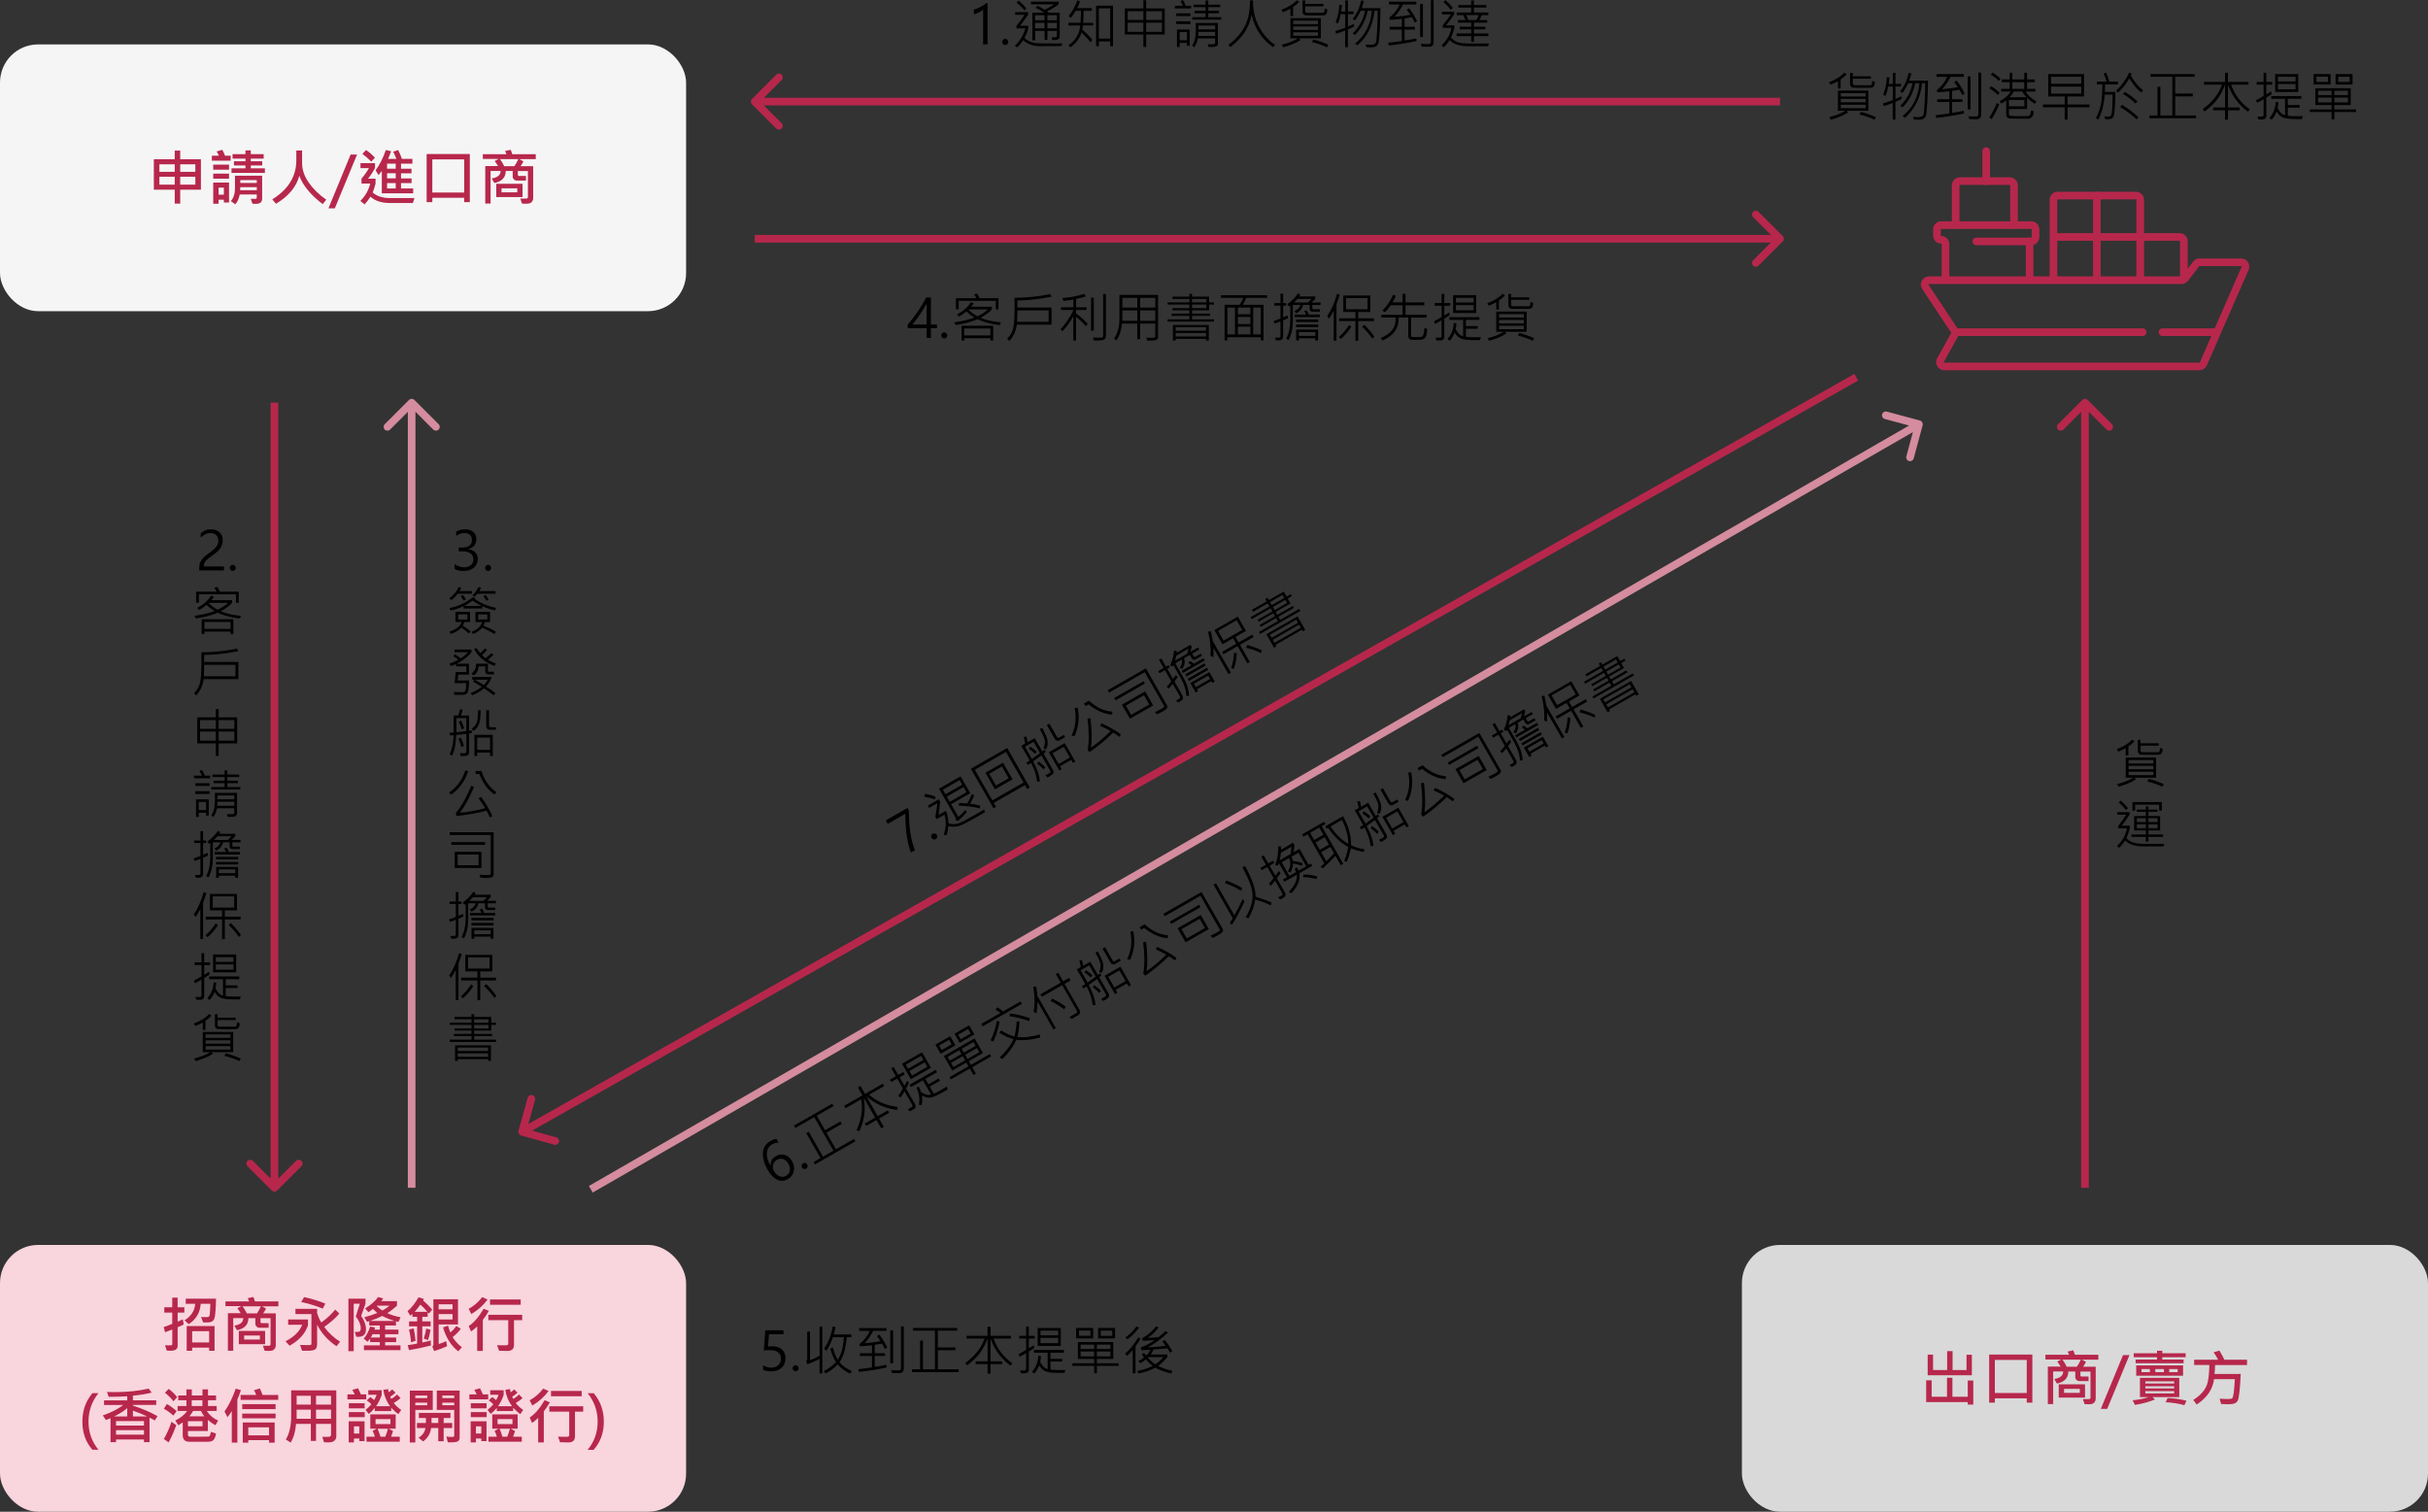
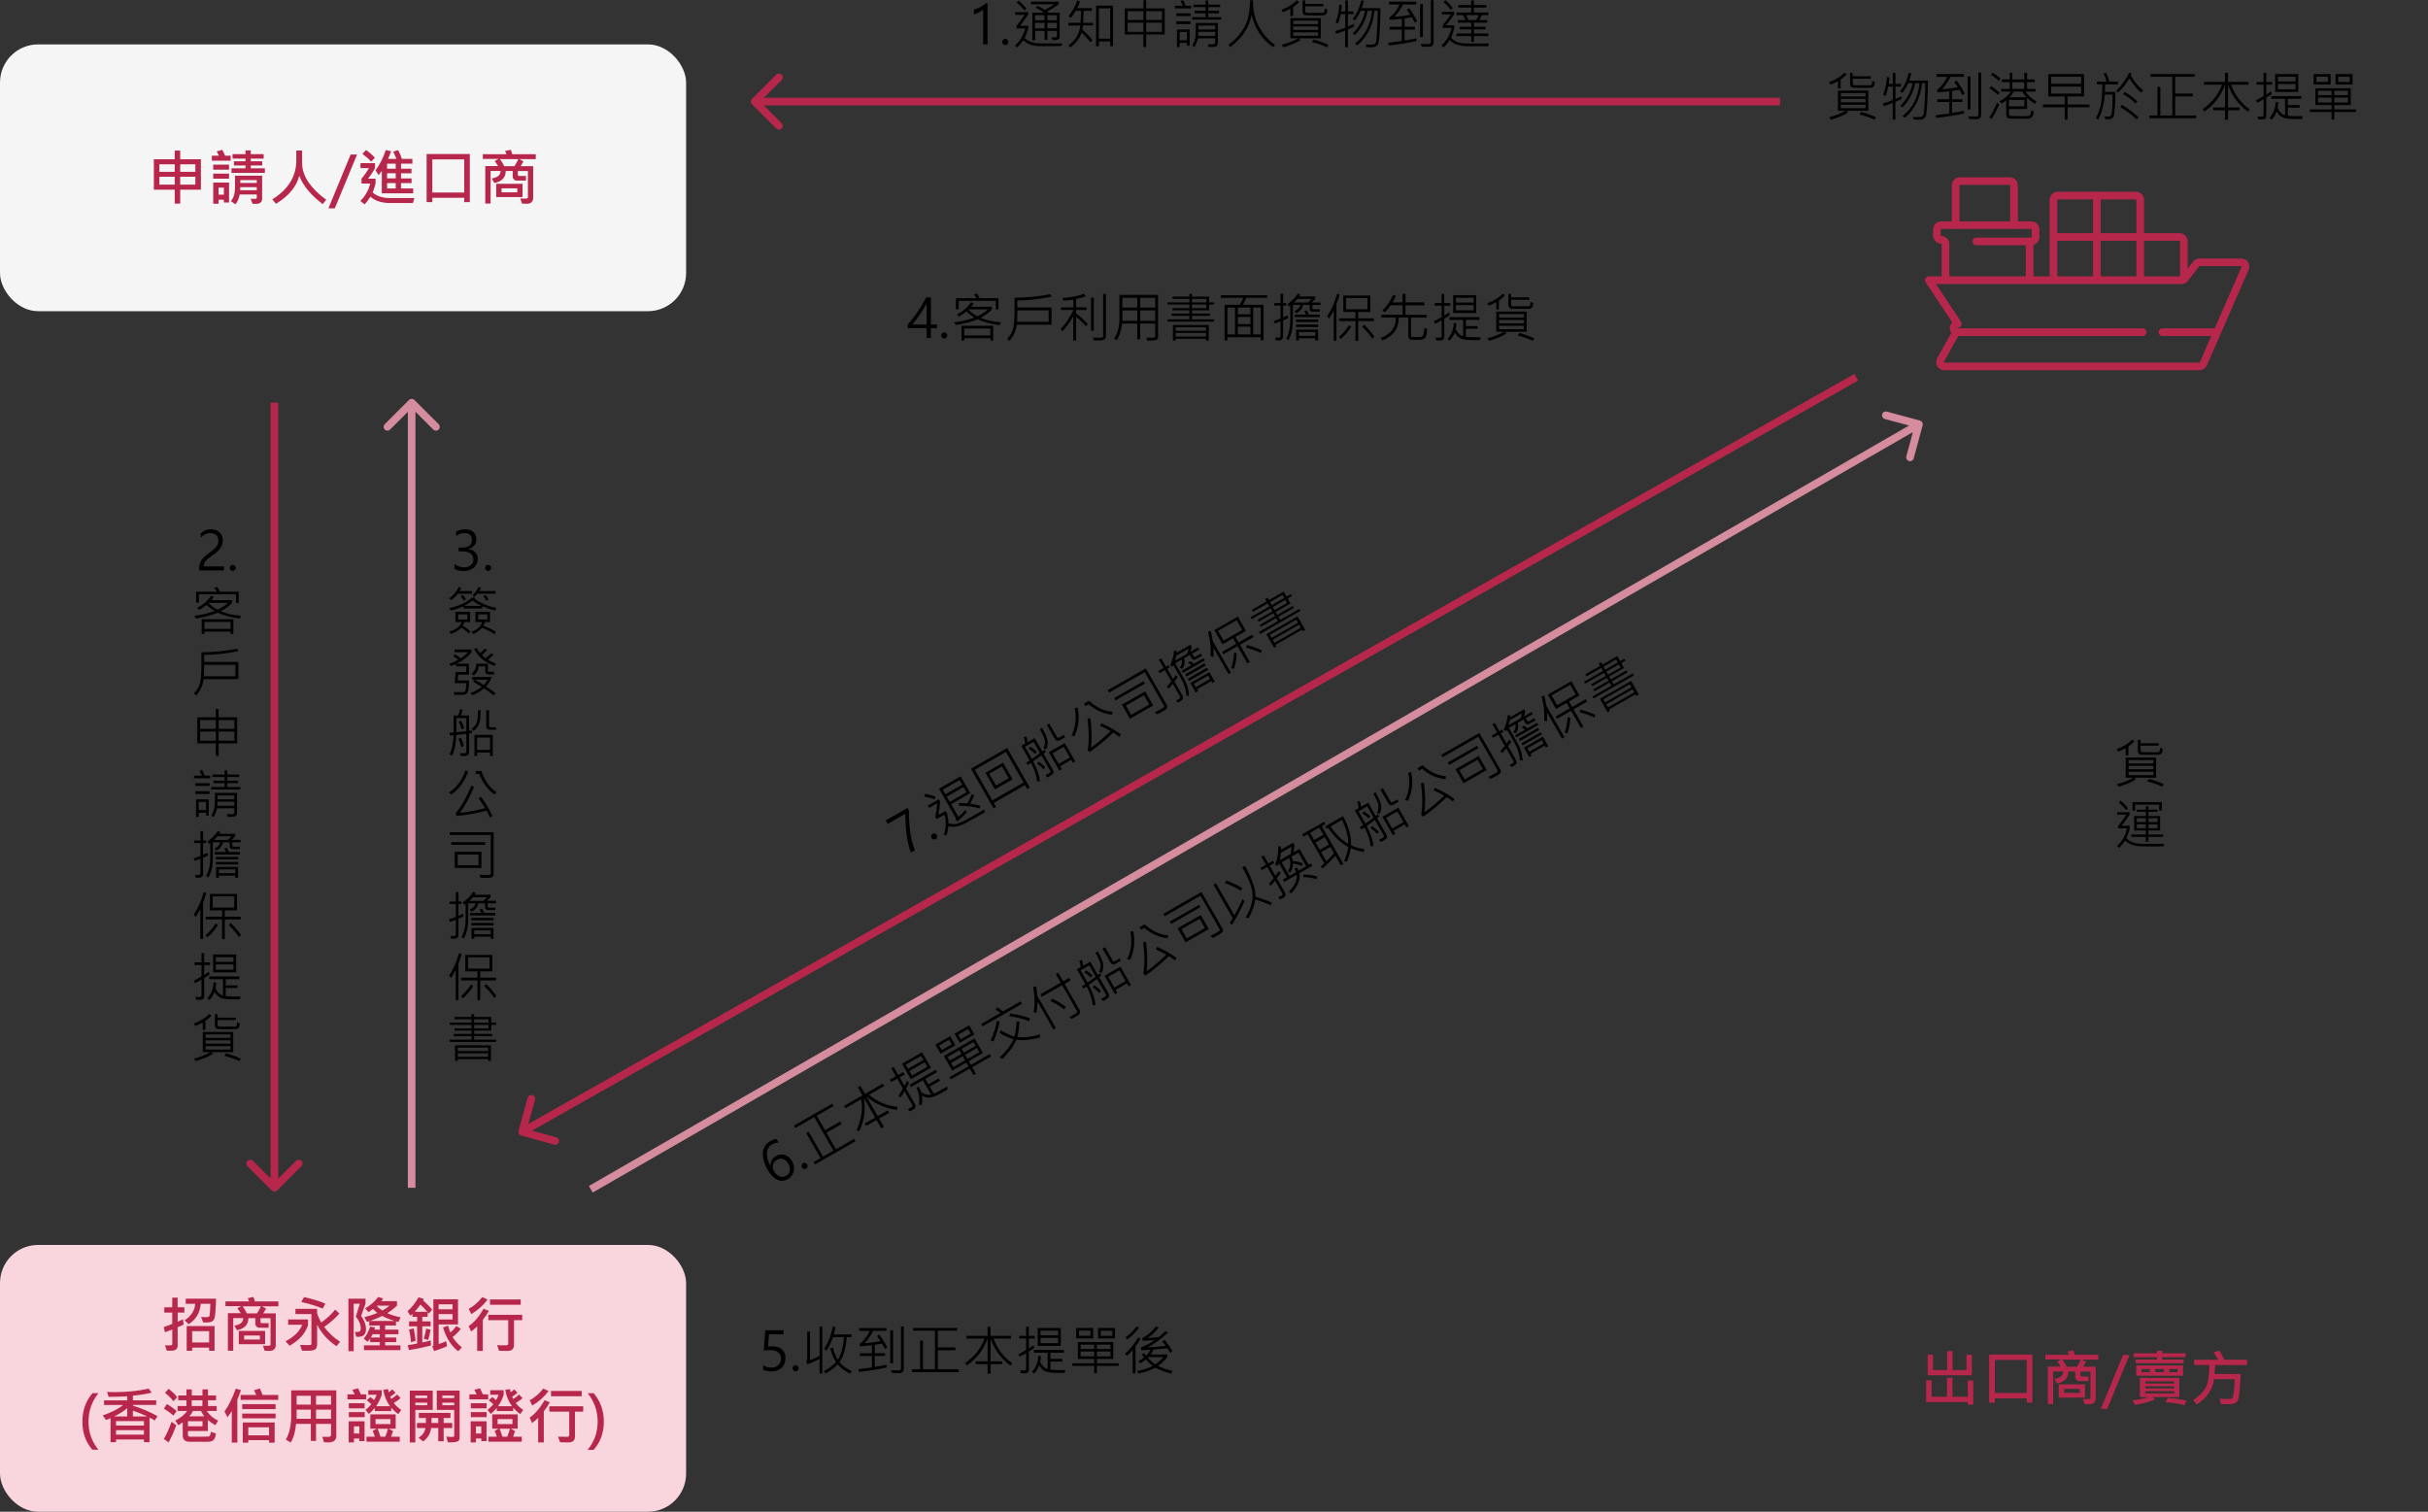
<svg xmlns="http://www.w3.org/2000/svg" id="_圖層_2" data-name="圖層 2" viewBox="0 0 637 396.65">
  <rect x="0" y="0" width="637" height="396.65" fill="#333333" stroke="none" />
  <defs>
    <style>
      .cls-1 {
        fill: none;
        stroke: #b7274c;
        stroke-linecap: round;
        stroke-linejoin: round;
        stroke-width: 2px;
      }

      .cls-2, .cls-3, .cls-4, .cls-5, .cls-6, .cls-7 {
        stroke-width: 0px;
      }

      .cls-3 {
        fill: #f9d5de;
      }

      .cls-4 {
        fill: #d48c9e;
      }

      .cls-5 {
        fill: #d9d9d9;
      }

      .cls-6 {
        fill: #b7274c;
      }

      .cls-7 {
        fill: #f5f5f5;
      }
    </style>
  </defs>
  <g id="_圖層_2-2" data-name=" 圖層 2">
    <path class="cls-2" d="M257.93,11.65V2.51c-.2.21-.55.44-1.04.7-.48.26-.94.44-1.38.55v-1.23c.54-.15,1.13-.39,1.76-.73.63-.34,1.12-.66,1.48-.97h.33v10.82h-1.14ZM262.94,11.01c0-.22.08-.41.24-.57.16-.16.34-.24.55-.24s.41.08.56.24c.15.15.23.34.23.57s-.08.41-.24.57c-.15.16-.34.23-.55.23s-.39-.08-.55-.23c-.16-.16-.24-.35-.24-.57ZM269.28,2.26l-.51.51c-.38-.58-1.07-1.28-2.06-2.09l.51-.53c1,.85,1.69,1.56,2.06,2.11ZM277.99,9.65c0,.57-.43.85-1.3.85-.14,0-.34,0-.6-.01l-.21-.71h1.07c.08.01.15-.02.23-.08.07-.07.11-.14.11-.21v-1.39h-2.49v2.37h-.74v-2.37h-2.48v2.49h-.74V3.33h3.1c-.59-.41-1.33-.85-2.22-1.31l.49-.51c.44.2,1.07.55,1.88,1.05,1.2-.61,2.02-1.09,2.46-1.43h-6.07V.45h7.27v.68c-.93.69-1.93,1.31-3.02,1.85.16.17.29.28.38.35h2.9v6.32ZM277.28,5.32v-1.33h-2.49v1.33h2.49ZM274.04,5.32v-1.33h-2.48v1.33h2.48ZM277.28,7.44v-1.44h-2.49v1.44h2.49ZM274.04,7.44v-1.44h-2.48v1.44h2.48ZM278.69,11.4l-.23.68-5.57.03c-1.85,0-3.32-.52-4.44-1.56-.48.72-1.02,1.36-1.61,1.89l-.57-.49c1.23-1.03,2.14-2.53,2.75-4.5h-2.35v-.65c.7-.86,1.42-1.83,2.15-2.91h-2.47v-.71h3.39v.71l-2.13,2.87h2.17v.69c-.22.85-.55,1.68-.99,2.49.42.43.88.75,1.41.96.53.21,1.06.34,1.61.41.54.07,2.21.1,5.02.1.77,0,1.39,0,1.87-.01ZM286.81,6.68h-2.68c-.03.4-.08.77-.16,1.11,1.2,1.05,2.08,1.95,2.63,2.7l-.51.59c-.67-.89-1.45-1.73-2.34-2.52-.46,1.46-1.42,2.75-2.9,3.86l-.55-.53c1.9-1.33,2.94-3.06,3.1-5.2h-3.1v-.71h3.18c.07-.9.11-1.95.13-3.15h-1.39c-.28.51-.69,1.12-1.24,1.85l-.62-.43c1.13-1.51,1.89-2.9,2.29-4.16l.7.29c-.15.54-.39,1.12-.73,1.74h3.82v.72h-2.13l-.11,3.15h2.59v.71ZM291.99,12.13h-.72v-1.26h-2.97v1.26h-.74V1.47h4.44v10.66ZM291.26,10.14V2.19h-2.97v7.95h2.97ZM305.57,9.06h-4.86v3.27h-.74v-3.27h-4.86V2.21h4.86V.05h.74v2.16h4.86v6.84ZM304.84,5.24v-2.3h-4.13v2.3h4.13ZM299.97,5.24v-2.3h-4.13v2.3h4.13ZM304.84,8.35v-2.4h-4.13v2.4h4.13ZM299.97,8.35v-2.4h-4.13v2.4h4.13ZM312.5,2.21h-4.25v-.69h2.09c-.12-.32-.33-.73-.63-1.23l.64-.29c.32.58.56,1.09.73,1.52h1.42v.69ZM320.4,5.15h-7.61v-.64h3.5v-1.03h-2.9v-.64h2.9v-.97h-3.19v-.64h3.19V.12h.71v1.11h3.12v.64h-3.12v.97h2.8v.64h-2.8v1.03h3.4v.64ZM312.33,4.22h-3.74v-.72h3.74v.72ZM312.33,6.32h-3.74v-.73h3.74v.73ZM319.54,11.25c0,.35-.11.63-.33.83-.21.21-.92.29-2.13.25l-.25-.71h1.55c.1,0,.19-.04.28-.12.09-.08.14-.17.14-.27v-1.15h-4.52c-.21.93-.54,1.7-.98,2.32l-.53-.48c.63-.86.95-2.09.95-3.7v-2.19h5.81v5.21ZM318.81,7.72v-1.01h-4.4v1.01h4.4ZM318.81,9.42v-1.06h-4.41c.01.35,0,.7-.05,1.06h4.46ZM312.12,12h-.71v-.75h-1.93v1.1h-.7v-4.61h3.34v4.27ZM311.41,10.54v-2.13h-1.93v2.13h1.93ZM334.53,11.81l-.55.55c-2.91-2.05-4.78-4.87-5.61-8.46-.59,3.27-2.45,6.08-5.57,8.43l-.51-.6c1.06-.72,2.03-1.63,2.91-2.72.88-1.09,1.55-2.29,2.01-3.6.46-1.31.71-3.09.74-5.32h.78c-.03,2.58.49,4.87,1.55,6.87,1.06,1.99,2.47,3.6,4.25,4.84ZM340.85.48c-.43.49-.97.95-1.6,1.37v2.37h-.71v-1.91c-.67.35-1.32.65-1.93.9l-.42-.63c1.86-.72,3.2-1.56,4.02-2.51l.64.41ZM348.24,2.5c0,.48-.09.86-.27,1.12-.17.26-.44.4-.8.41-.36.01-.95.02-1.78.02-1.78,0-2.77-.02-2.97-.05-.2-.04-.36-.14-.49-.32-.13-.18-.2-.39-.2-.61V.12h.71v.9h4.77v.63h-4.77v1.26c0,.31.21.47.64.46h3.9c.23,0,.37-.08.44-.25.06-.17.1-.47.1-.9l.72.27ZM346.52,10.06h-5.72l.43.42c-1.07.73-2.58,1.37-4.52,1.93l-.45-.66c1.79-.46,3.2-1.03,4.25-1.69h-1.96v-5.3h7.98v5.3ZM345.79,6.32v-.9h-6.51v.9h6.51ZM345.79,7.84v-.9h-6.51v.9h6.51ZM345.79,9.38v-.9h-6.51v.9h6.51ZM348.51,11.76l-.38.66c-.92-.48-2.24-.95-3.95-1.4l.44-.66c1.39.37,2.69.84,3.89,1.39ZM362.16,2.11c0,2.01-.07,3.98-.18,5.91-.11,1.93-.24,3.05-.37,3.38-.13.32-.33.57-.61.75-.27.18-.75.27-1.43.27-.34,0-.7-.02-1.06-.05l-.27-.71c.41.05.81.07,1.19.07.6,0,1-.06,1.19-.18.19-.13.33-.32.4-.57.08-.26.17-1.26.27-2.99.11-1.74.16-3.46.16-5.17h-.85c-.38,3.81-1.88,6.84-4.5,9.08l-.59-.46c2.62-2.11,4.1-4.98,4.41-8.62h-1.11c-.5,2.5-1.61,4.62-3.33,6.35l-.57-.42c1.71-1.69,2.78-3.66,3.21-5.93h-1.13c-.53,1.12-1.04,1.96-1.54,2.54l-.59-.4c1.02-1.17,1.78-2.78,2.27-4.85l.67.13c-.21.84-.39,1.48-.55,1.9h4.91ZM355.21,7c-.61.3-1.14.54-1.59.72v4.66h-.7v-4.38c-.89.36-1.69.65-2.39.85l-.18-.71c.94-.27,1.8-.56,2.58-.88v-3.55h-1.2c-.18.96-.41,1.77-.68,2.45l-.64-.27c.58-1.52.91-3.08.98-4.68l.67.12c-.03.51-.1,1.07-.21,1.69h1.09V.1h.7v2.91h1.46v.69h-1.46v3.26c.52-.2,1.05-.44,1.59-.72v.76ZM376.12,11.03c0,.83-.4,1.24-1.19,1.24-.96,0-1.59,0-1.89-.01l-.29-.74c.69.04,1.37.05,2.04.05.4,0,.6-.21.6-.63V.05h.73v10.98ZM371.78,5.56l-.61.39c-.27-.57-.52-1.04-.76-1.41-.58.1-1.22.2-1.91.31v2.19h2.71v.72h-2.71v2.86c1.09-.15,2.12-.34,3.1-.55v.72c-2.4.5-4.81.88-7.24,1.15l-.17-.71c1.58-.2,2.78-.35,3.58-.46v-3.01h-3.19v-.72h3.19v-2.1c-1.13.14-2.18.23-3.15.28l-.12-.6c1.19-.92,2.09-2.07,2.71-3.45h-2.81V.44h7.18v.74h-3.49c-.64,1.23-1.39,2.31-2.25,3.25,1.8-.16,3.19-.34,4.17-.55-.25-.39-.57-.84-.95-1.35l.63-.37c.94,1.25,1.63,2.38,2.08,3.4ZM373.31,9.71h-.74V1.04h.74v8.67ZM381.15,2.04l-.53.56c-.45-.68-1.09-1.36-1.93-2.03l.54-.52c.68.58,1.32,1.24,1.92,1.99ZM390.49,9.47h-3.79v1.51h-.72v-1.51h-3.84v-.69h3.84v-1.09h-3.02v-.67h3.02v-1.08h-3.5v-.68h2c-.21-.51-.42-.94-.63-1.29h-1.68v-.69h3.79v-1.29h-3.36v-.67h3.36V.11h.73v1.21h3.26v.67h-3.26v1.29h3.77v.69h-1.7c-.25.56-.47.99-.66,1.29h2.07v.68h-3.47v1.08h3.01v.67h-3.01v1.09h3.79v.69ZM387.94,3.96h-3.27c.27.54.46.97.56,1.29h2.07c.3-.47.52-.9.64-1.29ZM390.62,11.41l-.21.72h-5.06c-2.39,0-4.07-.54-5.02-1.63-.5.77-1.02,1.4-1.57,1.91l-.58-.49c1.34-1.18,2.21-2.71,2.62-4.59h-2.27v-.74c.71-.84,1.42-1.78,2.13-2.8h-2.36v-.7h3.21v.67c-.63.93-1.34,1.89-2.13,2.88h2.17v.68c-.21.9-.5,1.74-.87,2.51.4.5.91.89,1.55,1.17.64.27,1.58.41,2.83.41h5.56Z" />
    <path class="cls-2" d="M243.11,85.15v-5.24l-.15-.03c-.98,1.8-2.17,3.56-3.57,5.27h3.72ZM244.23,78.06v7.09h1.59v.97h-1.59v2.53h-1.12v-2.53h-4.96v-.96c.93-1.06,1.83-2.23,2.69-3.49s1.57-2.47,2.15-3.61h1.24ZM246.94,88.01c0-.22.08-.41.24-.57.16-.16.34-.24.55-.24s.41.08.56.24c.15.15.23.34.23.57s-.08.41-.24.57c-.15.15-.34.23-.55.23s-.39-.08-.55-.23c-.16-.15-.24-.35-.24-.57ZM261.97,81.18h-.71v-2.24h-9.74v2.19h-.74v-2.88h5.39c-.1-.27-.31-.6-.62-.99l.79-.24c.26.41.49.82.68,1.23h4.94v2.93ZM262.58,84.59l-.31.72c-2.38-.31-4.3-.82-5.78-1.54-1.61.67-3.51,1.17-5.71,1.51l-.45-.7c2.13-.29,3.9-.71,5.31-1.26-.81-.49-1.5-1.03-2.09-1.6-.69.54-1.34.99-1.96,1.35l-.51-.56c1.69-.91,2.9-1.98,3.65-3.22l.73.29c-.23.38-.45.68-.66.91h5.43v.7c-.67.75-1.66,1.49-2.97,2.2,1.4.6,3.17,1,5.3,1.2ZM259.18,81.18h-5l-.08.08c.66.68,1.44,1.25,2.34,1.72,1.14-.53,2.06-1.13,2.74-1.8ZM260.56,89.35h-.72v-.62h-6.86v.62h-.72v-3.88h8.31v3.88ZM259.83,88.01v-1.82h-6.86v1.82h6.86ZM275.9,77.85c-3.26.65-6.26.98-9,.98v1.85h8.98v4.5h-9.11c-.25,1.76-.91,3.19-1.99,4.29l-.53-.63c.76-.73,1.26-1.57,1.52-2.52.26-.95.4-2.6.4-4.95v-3.25c3.08.01,6.19-.3,9.32-.95l.42.67ZM275.12,84.44v-3.01h-8.2c0,.53-.02,1.53-.07,3.01h8.27ZM285.35,84.99l-.43.61c-.94-1.05-1.81-1.87-2.61-2.45v6.2h-.72v-6.36c-.97,1.69-1.94,3-2.88,3.93l-.45-.6c.44-.44.87-.93,1.29-1.49.42-.56.87-1.25,1.34-2.08.47-.82.71-1.26.71-1.31v-.1h-3.25v-.7h3.25v-2.03c-.85.14-1.71.25-2.59.33l-.28-.73c2.25-.19,4.15-.56,5.69-1.12l.47.68c-.78.26-1.63.49-2.56.67v2.2h2.73v.7h-2.73v.92c1.01.72,2.02,1.62,3.04,2.73ZM290.14,87.98c0,.59-.16.96-.49,1.12-.32.16-.85.24-1.57.24h-1.08l-.29-.77c.68.03,1.23.04,1.63.04.36,0,.59,0,.7-.01.11-.01.19-.07.27-.16.07-.1.11-.2.11-.31v-10.99h.73v10.86ZM286.97,86.79h-.73v-8.68h.73v8.68ZM303.84,88.35c0,.38-.14.64-.41.79-.27.15-.88.23-1.83.23-.21,0-.42,0-.62-.01l-.23-.77c.35.03.68.04,1.01.04.67,0,1.05-.03,1.16-.08.11-.05.16-.14.16-.27v-3.38h-3.96v4.1h-.76v-4.1h-3.99c-.22,1.92-.7,3.39-1.44,4.41l-.66-.46c.94-1.39,1.42-3.08,1.42-5.04v-6.43h10.14v10.96ZM303.09,80.7v-2.55h-3.96v2.55h3.96ZM298.38,80.7v-2.55h-3.92v2.55h3.92ZM303.09,84.18v-2.72h-3.96v2.72h3.96ZM298.38,84.18v-2.72h-3.92v2.72h3.92ZM318.49,79.91h-1.27v1.5h-4.48v.87h4.7v.59h-4.7v.92h5.76v.6h-12.17v-.6h5.71v-.92h-4.64v-.59h4.64v-.87h-4.44v-.56h4.44v-.94h-5.71v-.57h5.71v-.91h-4.44v-.6h4.44v-.72h.7v.72h4.48v1.51h1.27v.57ZM316.5,79.34v-.91h-3.77v.91h3.77ZM316.5,80.85v-.94h-3.77v.94h3.77ZM317.13,89.35h-.73v-.46h-7.96v.46h-.73v-4.07h9.42v4.07ZM316.41,86.78v-.92h-7.96v.92h7.96ZM316.41,88.29v-.92h-7.96v.92h7.96ZM332.45,78.16h-5.5c-.3.72-.59,1.33-.87,1.82h5.42v9.34h-.73v-.84h-8.76v.84h-.74v-9.34h3.96c.43-.66.74-1.27.91-1.82h-5.84v-.7h12.15v.7ZM330.77,87.74v-7.03h-1.99v7.03h1.99ZM328.06,82.45v-1.74h-3.3v1.74h3.3ZM324,87.74v-7.03h-1.99v7.03h1.99ZM328.06,85.04v-1.88h-3.3v1.88h3.3ZM328.06,87.74v-2.02h-3.3v2.02h3.3ZM346.45,80.02h-2.15v.81c0,.21.13.32.39.32h1.59v.63h-1.9c-.52,0-.79-.27-.79-.81v-.96h-1.74c-.21,1.02-.82,1.75-1.82,2.19l-.4-.6c.83-.34,1.34-.87,1.52-1.59h-1.96v4.16c0,1.95-.37,3.63-1.12,5.05l-.63-.35c.71-1.33,1.07-2.95,1.07-4.85v-3.86c-.16.12-.27.2-.33.24l-.45-.57c1.24-.9,2.17-1.84,2.79-2.83l.63.34c-.11.22-.19.36-.25.44h4.18v.63c-.32.34-.64.66-.96.96h2.34v.64ZM344.1,78.42h-3.69c-.44.5-.74.82-.91.96h3.64c.43-.4.75-.72.95-.96ZM337.94,83.49c-.36.18-.79.37-1.31.57v4.31c0,.18-.08.38-.23.6-.15.22-.47.33-.95.33h-.72l-.22-.72c.69.04,1.1.02,1.23-.05.13-.07.2-.19.2-.35v-3.85c-.58.22-1.09.41-1.51.56l-.27-.67c.57-.17,1.16-.38,1.78-.64v-3.39h-1.63v-.66h1.63v-2.47h.7v2.47h.8v.66h-.8v3.08c.31-.11.69-.29,1.16-.52l.14.72ZM346.28,83.2h-6.62v-.66h2.98c-.11-.34-.27-.65-.48-.92l.64-.2c.2.25.38.62.56,1.12h2.91v.66ZM345.84,84.49h-5.82v-.66h5.82v.66ZM345.84,85.82h-5.82v-.66h5.82v.66ZM345.8,89.32h-.72v-.56h-4.31v.56h-.73v-2.85h5.76v2.85ZM345.08,88.12v-1h-4.31v1h4.31ZM351.49,77.32c-.1.37-.26.88-.5,1.54l-.36.97v9.56h-.72v-7.9c-.46.86-.87,1.57-1.23,2.12l-.48-.68c1.06-1.53,1.92-3.47,2.59-5.84l.7.23ZM360.47,84.24h-4.13v5.18h-.73v-5.18h-4.28v-.72h4.28v-1.66h-3.19v-4.31h7.1v4.31h-3.18v1.66h4.13v.72ZM358.78,81.14v-2.94h-5.63v2.94h5.63ZM360.56,88.33l-.51.52c-.77-1.12-1.66-2.16-2.69-3.12l.56-.53c1.19,1.2,2.07,2.25,2.65,3.14ZM354.52,85.75c-.92,1.39-1.83,2.45-2.74,3.17l-.51-.51c.98-.83,1.86-1.87,2.67-3.12l.58.46ZM374.45,86.3c-.11,1.08-.23,1.77-.38,2.06-.15.29-.36.49-.64.62-.27.13-1.03.2-2.26.2-.57,0-.93-.02-1.09-.07-.16-.05-.3-.15-.43-.3-.12-.15-.18-.36-.18-.64v-4.85h-2.52c.06,2.79-1.35,4.79-4.24,6.02l-.46-.66c1.18-.46,2.13-1.1,2.86-1.91.73-.82,1.09-1.97,1.06-3.45h-3.77v-.73s5.57,0,5.57,0v-2.5h-3.11c-.43.64-.94,1.26-1.51,1.85l-.67-.46c1.08-1,2.02-2.37,2.81-4.13l.73.25c-.15.45-.44,1.03-.9,1.75h2.65v-2.26h.78v2.26h4.93v.75h-4.93v2.5h5.53v.73h-4.09v4.7c0,.17.05.29.16.34.11.05.55.08,1.29.08.81,0,1.3-.04,1.45-.13.15-.09.28-.29.38-.59.1-.31.18-.87.23-1.69l.74.27ZM380.48,80.22h-1.56v2.55c.35-.19.77-.45,1.27-.8l.15.73c-.52.37-.99.67-1.42.91v4.85c0,.21-.06.38-.18.52-.12.15-.25.24-.39.29-.14.05-.43.07-.88.07-.23,0-.44,0-.63-.02l-.23-.74c.12,0,.54.01,1.25.01.07,0,.15-.04.23-.13.08-.09.12-.17.12-.25v-4.19c-.41.29-.98.61-1.72.95l-.27-.66c.84-.43,1.5-.81,1.99-1.13v-2.97h-1.82v-.7h1.82v-2.41h.7v2.41h1.56v.7ZM387.3,82.13h-6.06v-4.69h6.06v4.69ZM386.61,79.37v-1.23h-4.63v1.23h4.63ZM386.61,81.42v-1.37h-4.63v1.37h4.63ZM388.51,88.48l-.24.75h-1.85c-1.2,0-2.17-.11-2.89-.32-.72-.21-1.35-.76-1.88-1.64-.38.9-.81,1.61-1.3,2.13l-.6-.45c1.04-1.16,1.59-2.56,1.65-4.2l.7.07c-.03.51-.09,1.02-.2,1.54.52,1.07,1.18,1.69,1.96,1.87v-4.3h-3.61v-.72h7.88v.72h-3.54v1.63h3.09v.69h-3.09v2.11c.42.08.98.12,1.68.12h2.24ZM394.85,77.48c-.43.49-.97.95-1.6,1.37v2.37h-.71v-1.91c-.67.35-1.32.65-1.93.9l-.42-.63c1.86-.72,3.2-1.56,4.02-2.51l.64.41ZM402.24,79.5c0,.48-.09.86-.27,1.12-.17.26-.44.4-.8.41-.36.01-.95.02-1.78.02-1.78,0-2.77-.02-2.97-.05-.2-.04-.36-.14-.49-.32-.13-.18-.2-.39-.2-.61v-2.95h.71v.9h4.77v.63h-4.77v1.26c0,.31.21.47.64.46h3.9c.23,0,.37-.08.44-.25.06-.17.1-.47.1-.9l.72.27ZM400.52,87.06h-5.72l.43.42c-1.07.73-2.58,1.37-4.52,1.93l-.45-.66c1.79-.46,3.2-1.03,4.25-1.69h-1.96v-5.3h7.98v5.3ZM399.79,83.32v-.9h-6.51v.9h6.51ZM399.79,84.84v-.9h-6.51v.9h6.51ZM399.79,86.38v-.9h-6.51v.9h6.51ZM402.51,88.76l-.38.66c-.92-.48-2.24-.95-3.95-1.4l.44-.66c1.39.37,2.69.84,3.89,1.39Z" />
    <path class="cls-2" d="M484.5,19.48c-.43.49-.97.95-1.6,1.37v2.37h-.71v-1.91c-.67.35-1.31.65-1.93.9l-.42-.63c1.86-.72,3.19-1.56,4.02-2.51l.64.41ZM491.89,21.5c0,.48-.09.86-.27,1.12-.17.26-.44.4-.8.41-.35.01-.95.02-1.78.02-1.78,0-2.77-.02-2.97-.05-.2-.04-.36-.14-.49-.32-.13-.18-.2-.39-.2-.61v-2.95h.71v.9h4.76v.63h-4.76v1.26c0,.31.21.47.64.46h3.9c.23,0,.37-.08.44-.25.06-.17.1-.47.1-.9l.73.27ZM490.17,29.06h-5.72l.43.42c-1.07.73-2.58,1.37-4.52,1.93l-.45-.66c1.79-.46,3.2-1.03,4.24-1.69h-1.96v-5.3h7.98v5.3ZM489.45,25.32v-.9h-6.51v.9h6.51ZM489.45,26.84v-.9h-6.51v.9h6.51ZM489.45,28.38v-.9h-6.51v.9h6.51ZM492.16,30.76l-.38.66c-.92-.48-2.24-.95-3.95-1.4l.44-.66c1.39.37,2.69.84,3.89,1.39ZM505.81,21.11c-.01,2.01-.07,3.98-.18,5.91-.11,1.93-.24,3.05-.37,3.38-.13.32-.33.57-.61.75-.27.18-.75.27-1.43.27-.34,0-.7-.02-1.06-.05l-.27-.71c.41.05.81.07,1.19.07.6,0,1-.06,1.19-.18.19-.13.33-.32.4-.57.08-.26.17-1.26.27-2.99.1-1.74.16-3.46.16-5.17h-.85c-.38,3.81-1.88,6.84-4.5,9.09l-.59-.46c2.62-2.11,4.1-4.98,4.41-8.62h-1.11c-.5,2.5-1.61,4.62-3.33,6.35l-.57-.42c1.71-1.69,2.78-3.66,3.21-5.93h-1.14c-.53,1.12-1.04,1.96-1.54,2.54l-.59-.4c1.03-1.17,1.78-2.78,2.27-4.85l.67.13c-.2.84-.39,1.48-.55,1.9h4.92ZM498.86,26c-.61.3-1.14.54-1.59.72v4.66h-.7v-4.38c-.89.36-1.69.65-2.39.85l-.18-.71c.94-.27,1.8-.56,2.58-.88v-3.55h-1.2c-.18.96-.4,1.77-.68,2.45l-.64-.27c.58-1.52.91-3.08.98-4.68l.67.12c-.03.51-.1,1.07-.21,1.69h1.09v-2.91h.7v2.91h1.46v.69h-1.46v3.26c.51-.2,1.05-.44,1.59-.72v.76ZM519.77,30.03c0,.83-.4,1.24-1.19,1.24-.96,0-1.59,0-1.89-.01l-.29-.74c.69.04,1.37.05,2.04.05.4,0,.6-.21.6-.63v-10.9h.73v10.98ZM515.43,24.56l-.62.39c-.27-.57-.52-1.04-.76-1.41-.58.1-1.22.2-1.91.31v2.19h2.71v.72h-2.71v2.86c1.09-.15,2.12-.34,3.1-.55v.72c-2.4.5-4.81.88-7.24,1.15l-.16-.71c1.58-.2,2.77-.35,3.58-.46v-3.01h-3.19v-.72h3.19v-2.1c-1.13.14-2.18.23-3.15.28l-.12-.6c1.19-.92,2.1-2.07,2.71-3.45h-2.81v-.74h7.18v.74h-3.49c-.64,1.23-1.39,2.31-2.25,3.25,1.8-.16,3.2-.34,4.17-.55-.25-.39-.57-.84-.95-1.35l.63-.37c.94,1.25,1.63,2.38,2.09,3.4ZM516.97,28.71h-.74v-8.67h.74v8.67ZM524.86,20.68l-.48.53c-.68-.7-1.37-1.22-2.08-1.56l.42-.6c.79.43,1.5.98,2.14,1.63ZM534.29,26.64l-.45.6c-.81-.51-1.48-1.03-2.02-1.57v2.93h-4.76v1.37c0,.22.11.36.34.42.23.06,1.26.09,3.1.09,1.04,0,1.64-.02,1.78-.06.15-.04.27-.16.36-.37.1-.21.18-.57.26-1.09l.67.27c-.09,1.28-.61,1.92-1.57,1.92-.46,0-1.26,0-2.39-.02-1.12,0-1.8-.01-2.02-.01-.22,0-.43-.03-.64-.1-.21-.07-.36-.2-.46-.38-.1-.19-.15-.47-.15-.83v-3.49c-.36.29-.78.58-1.24.85l-.52-.57c1.41-.76,2.39-1.62,2.94-2.58h-2.5v-.7h2.24v-1.76h-2.06v-.72h2.06v-1.74h.7v1.74h3.12v-1.74h.73v1.74h2.02v.72h-2.02v1.76h2.21v.7h-2.6c.64,1.05,1.6,1.92,2.89,2.62ZM531.07,23.33v-1.76h-3.12v1.76h3.12ZM531.68,25.52c-.42-.39-.79-.89-1.11-1.5h-2.23c-.29.53-.67,1.03-1.12,1.5h4.46ZM531.11,27.89v-1.67h-4.05v1.67h4.05ZM524.62,24.37l-.47.56c-.64-.67-1.38-1.26-2.23-1.76l.48-.55c.88.54,1.62,1.13,2.22,1.75ZM524.5,27.44c-.52,1.26-1.18,2.54-1.99,3.82l-.59-.48c.71-1.02,1.37-2.29,1.99-3.82l.59.48ZM548.19,28.15h-5.76v3.24h-.74v-3.24h-5.71v-.74h5.71v-2.1h-4.33v-5.88h9.39v5.88h-4.33v2.1h5.76v.74ZM546.02,21.98v-1.83h-7.91v1.83h7.91ZM546.02,24.57v-1.85h-7.91v1.85h7.91ZM562.26,23.68l-.46.62c-1-.71-2.05-1.96-3.15-3.75-.9,1.53-1.89,2.78-2.98,3.75l-.48-.49c1.54-1.49,2.67-3.07,3.38-4.75l.68.24c-.04.1-.11.27-.23.52,1,1.73,2.08,3.01,3.23,3.86ZM555.65,22.15h-3.36c-.02.91-.05,1.57-.07,1.98h2.76c.01,1.46-.03,2.85-.14,4.16-.11,1.31-.22,2.08-.35,2.32-.12.24-.31.41-.55.53-.25.12-.78.16-1.59.13l-.22-.74c.56.05.91.07,1.06.07.2,0,.4-.07.58-.21.18-.14.31-.82.38-2.05.07-1.23.1-2.08.1-2.58,0-.33,0-.64-.02-.94h-2.04c-.2,2.63-.77,4.82-1.71,6.57l-.59-.42c.7-1.34,1.15-2.65,1.35-3.9.21-1.26.32-2.91.33-4.93h-1.44v-.72h2.54c-.18-.76-.43-1.45-.77-2.09l.64-.27c.32.66.61,1.44.88,2.35h2.24v.72ZM560.77,26.62l-.5.55c-.88-.89-1.97-1.73-3.28-2.51l.44-.54c1.14.63,2.26,1.46,3.34,2.5ZM561.05,30.79l-.47.53c-1.18-1.1-2.62-2.18-4.33-3.23l.46-.6c1.83,1.16,3.28,2.26,4.34,3.3ZM576.17,31.02h-12.24v-.72h2.11v-7.53h.74v7.53h3.15v-10.15h-5.73v-.71h11.57v.71s-5.09,0-5.09,0v4.4h4.62v.75h-4.62v5.01h5.48v.72ZM590.26,28.71l-.51.59c-2.43-1.79-4.17-4.15-5.22-7.08v5.98h3.05v.72h-3.05v2.51h-.77v-2.51h-3.12v-.72h3.12v-5.98c-.6,1.55-1.31,2.86-2.12,3.93-.81,1.07-1.9,2.1-3.27,3.11l-.48-.62c2.56-1.86,4.24-4.01,5.05-6.43h-4.72v-.72h5.53v-2.4h.77v2.4h5.37v.72h-4.56c.92,2.63,2.56,4.8,4.92,6.49ZM596.13,22.22h-1.56v2.55c.35-.19.77-.45,1.27-.8l.15.73c-.52.37-.99.67-1.41.91v4.85c0,.21-.06.38-.18.52-.12.15-.25.24-.39.29-.14.05-.43.07-.88.07-.23,0-.44,0-.63-.02l-.23-.74c.12,0,.54.01,1.25.01.07,0,.15-.04.23-.13.08-.09.12-.17.12-.25v-4.19c-.41.29-.98.61-1.72.95l-.27-.66c.84-.43,1.5-.81,1.99-1.13v-2.97h-1.82v-.7h1.82v-2.41h.7v2.41h1.56v.7ZM602.96,24.13h-6.06v-4.69h6.06v4.69ZM602.26,21.37v-1.23h-4.63v1.23h4.63ZM602.26,23.42v-1.37h-4.63v1.37h4.63ZM604.16,30.48l-.24.75h-1.85c-1.2,0-2.17-.11-2.89-.32-.72-.21-1.35-.76-1.88-1.64-.38.9-.81,1.61-1.31,2.13l-.6-.45c1.04-1.16,1.59-2.56,1.65-4.2l.7.07c-.03.51-.09,1.02-.2,1.54.52,1.07,1.18,1.69,1.96,1.87v-4.3h-3.61v-.72h7.88v.72h-3.54v1.63h3.09v.69h-3.09v2.11c.42.08.98.12,1.67.12h2.24ZM617.2,22.19h-4.45v-2.75h4.45v2.75ZM616.46,21.51v-1.37h-3.01v1.37h3.01ZM611.45,22.19h-4.46v-2.75h4.46v2.75ZM610.74,21.48v-1.36h-3.01v1.36h3.01ZM618.15,29.38h-5.71v1.94h-.73v-1.94h-5.71v-.68h5.71v-1.13h-4.27v-4.42h9.28v4.42h-4.29v1.13h5.71v.68ZM615.99,24.95v-1.13h-3.56v1.13h3.56ZM611.71,24.95v-1.13h-3.54v1.13h3.54ZM615.99,26.88v-1.26h-3.56v1.26h3.56ZM611.71,26.88v-1.26h-3.54v1.26h3.54Z" />
    <path class="cls-2" d="M238.45,212.65c0,2.21.13,4.2.41,5.97.27,1.76.67,3.25,1.18,4.46l-1.06.6c-.95-2.4-1.44-5.78-1.47-10.15l-4.61,2.64-.52-.91,5.7-3.26.37.65ZM244.4,219.85c-.11-.19-.14-.4-.07-.61.06-.22.18-.38.36-.48.19-.11.39-.13.61-.07.21.06.37.18.48.38.11.19.13.39.07.61-.06.21-.18.37-.37.48-.18.1-.38.13-.59.08-.22-.05-.38-.18-.49-.38ZM245.46,209.05l-.24.71c-.67-.29-1.58-.54-2.75-.75l.26-.73c1.13.23,2.04.48,2.73.76ZM254.56,208.12l-5.03,2.88,1.91,3.34c.67-.57,1.27-1.17,1.8-1.82l.39.6c-.82.92-1.6,1.7-2.35,2.36l-.59-.44c.1-.18.11-.34.03-.48l-4.36-7.62,5.66-3.24,2.53,4.42ZM252.44,205.89l-.69-1.21-4.4,2.52.69,1.2,4.4-2.52ZM253.57,207.86l-.77-1.35-4.4,2.52.78,1.35,4.4-2.52ZM258.18,212.4l.24.72c-2.58,1.5-4.33,2.48-5.27,2.94-.93.46-1.73.74-2.41.82-.67.08-1.32.04-1.93-.12-.08.88-.24,1.68-.5,2.4l-.71-.14c.64-1.81.7-3.57.18-5.27l-2.04,1.17-.35-.62c.25-1.31.43-2.49.52-3.56l-2.15,1.23-.34-.59,2.88-1.65.34.59c-.1,1.19-.24,2.37-.42,3.53l1.89-1.08.34.59c.24,1.1.37,1.99.37,2.66.61.2,1.23.26,1.86.18.63-.08,1.42-.38,2.38-.88.96-.51,1.94-1.06,2.95-1.64.81-.46,1.53-.89,2.17-1.29ZM255.62,208.59c-.31.78-.68,1.54-1.1,2.28,1.05.15,1.94.32,2.66.51l-.17.73c-1.45-.42-3.28-.66-5.49-.72l.14-.71,2.09.13c.49-.76.88-1.56,1.17-2.39l.7.19ZM270.18,206.64l-.68.39-.6-1.04-8.18,4.68.6,1.04-.66.38-5.94-10.38,9.52-5.45,5.94,10.38ZM268.53,205.33l-4.6-8.03-8.18,4.68,4.6,8.03,8.18-4.68ZM265.65,204.48l-4.62,2.64-2.5-4.36,4.62-2.64,2.5,4.36ZM264.64,204.2l-1.77-3.09-3.33,1.91,1.77,3.09,3.33-1.91ZM274.38,197.26c-.19.17-.39.33-.59.48l2.39,4.17c.23.4.28.71.16.96-.12.24-.42.5-.91.78-.16.09-.37.2-.62.33l-.53-.57c.33-.16.59-.29.78-.4.27-.16.44-.28.51-.38.06-.1.05-.23-.04-.39l-2.31-4.03c-.92.68-1.64,1.2-2.17,1.56,1.13,2.13,1.71,3.89,1.74,5.3l-.71-.03c-.12-1.43-.65-3.06-1.58-4.87-.15.11-.42.28-.82.53l-.46-.57c.28-.14.58-.34.92-.59l-2.21-3.86,1.02-.58c-.01-.39-.14-.96-.37-1.69l.67-.18c.1.26.21.76.33,1.52l1.88-1.07,1.99,3.48c.21-.14.4-.29.55-.43l.38.55ZM272.85,197.58l-1.69-2.94-2.26,1.29,1.84,3.21c.96-.68,1.66-1.2,2.11-1.56ZM272.01,197.24l-.45.56c-.46-.47-1.01-.92-1.66-1.35l.41-.54c.65.43,1.22.87,1.71,1.33ZM279.42,193.42l-1.38.79c-.56.32-1.02.16-1.39-.47l-2-3.5.65-.37,2.01,3.51c.14.24.34.28.61.12l1.17-.67.33.58ZM273.39,190.97c.9,1.56,1.38,2.73,1.46,3.52.08.78-.05,1.48-.38,2.1l-.71-.19c.21-.49.33-.97.37-1.44.04-.47-.04-.94-.23-1.42-.19-.48-.55-1.23-1.09-2.23l.58-.33ZM282.11,199.8l-.62.35-.45-.78-2.94,1.68.44.78-.62.35-2.75-4.81,4.18-2.39,2.75,4.81ZM280.7,198.77l-1.61-2.81-2.94,1.68,1.61,2.81,2.94-1.69ZM274.23,201.28l-.41.6c-.56-.61-1.13-1.11-1.73-1.52l.38-.55c.74.51,1.32,1,1.76,1.47ZM282.71,185.66c.55,2.62.28,5.13-.82,7.53l-.77-.21c1.09-2.23,1.36-4.62.82-7.18l.76-.14ZM291.85,186.73l-.1.77c-2-.12-4.06-1.01-6.17-2.69l-.81.46-.38-.66,1.31-.75c1.97,1.79,4.02,2.74,6.15,2.87ZM294.06,192.69l-.38.65c-.61-.48-1.16-.85-1.64-1.11-1.95,1.91-4.01,3.61-6.16,5.1l-.54-.51c.4-2.16.4-4.92-.03-8.28l.77-.09c.37,3.02.42,5.59.15,7.71,1.5-1.01,3.22-2.45,5.16-4.33-.73-.44-1.66-.9-2.77-1.4l.37-.65c2.01.9,3.7,1.87,5.06,2.9ZM306.09,184.88c.18.32.22.6.12.84-.09.24-.53.59-1.31,1.03-.34.19-.78.42-1.32.69l-.61-.55c.72-.35,1.28-.64,1.67-.86.42-.24.66-.41.73-.52.07-.12.06-.26-.04-.43l-4.99-8.71-9.36,5.35-.36-.62,10-5.73,5.44,9.51ZM300.36,179.36l-7.7,4.41-.34-.62,7.69-4.4.35.61ZM302.54,185.1l-6.09,3.48-2.11-3.69,6.09-3.48,2.11,3.69ZM301.52,184.85l-1.39-2.43-4.76,2.72,1.39,2.43,4.76-2.72ZM314.64,170.43l-1.87,1.07.4.71c.11.19.27.21.5.08l1.38-.79.31.55-1.65.94c-.45.26-.81.16-1.08-.31l-.48-.83-1.51.86c.32.99.16,1.92-.49,2.8l-.65-.32c.55-.71.73-1.42.54-2.13l-1.7.98,2.07,3.61c.97,1.69,1.48,3.34,1.54,4.94h-.72c-.04-1.5-.54-3.08-1.48-4.73l-1.92-3.35c-.08.18-.14.31-.17.37l-.68-.27c.63-1.4.97-2.68,1.02-3.84l.71-.02c.01.24.01.41,0,.51l3.63-2.08.31.54c-.11.45-.23.89-.36,1.32l2.03-1.16.32.56ZM311.8,170.21l-3.2,1.83c-.13.65-.24,1.08-.31,1.29l3.16-1.81c.18-.56.29-1,.35-1.31ZM308.98,177.68c-.22.33-.5.71-.85,1.15l2.14,3.74c.09.15.12.37.1.64-.02.27-.24.52-.66.76l-.62.36-.56-.52c.62-.31.97-.53,1.05-.65.08-.13.08-.26,0-.4l-1.91-3.34c-.4.48-.74.9-1.03,1.24l-.56-.45c.41-.43.82-.91,1.22-1.44l-1.68-2.94-1.41.81-.33-.57,1.41-.81-1.23-2.14.61-.35,1.23,2.14.69-.4.33.57-.69.4,1.53,2.67c.21-.25.46-.59.75-1.03l.49.56ZM316.08,173.28l-5.74,3.29-.33-.57,2.59-1.48c-.27-.24-.56-.43-.87-.56l.46-.49c.29.12.64.35,1.04.69l2.53-1.45.33.57ZM316.33,174.62l-5.05,2.89-.33-.57,5.05-2.89.33.58ZM316.99,175.77l-5.05,2.89-.33-.57,5.05-2.89.33.57ZM318.69,178.83l-.62.36-.28-.49-3.74,2.14.28.49-.63.36-1.42-2.47,5-2.86,1.42,2.47ZM317.47,178.14l-.5-.87-3.74,2.14.5.87,3.74-2.14ZM317.67,165.59c.1.37.21.9.33,1.58l.17,1.02,4.75,8.3-.63.36-3.93-6.86c.03.97.03,1.79-.02,2.45l-.75-.35c.16-1.85-.06-3.97-.65-6.35l.72-.15ZM328.9,167.13l-3.58,2.05,2.57,4.5-.64.36-2.57-4.5-3.71,2.13-.36-.62,3.71-2.13-.82-1.44-2.77,1.59-2.14-3.74,6.16-3.53,2.14,3.74-2.76,1.58.83,1.44,3.58-2.05.36.62ZM325.9,165.28l-1.46-2.55-4.88,2.8,1.46,2.55,4.88-2.79ZM331.02,170.63l-.19.71c-1.22-.59-2.52-1.05-3.89-1.37l.22-.74c1.63.45,2.91.92,3.85,1.41ZM324.49,171.4c-.11,1.67-.37,3.04-.8,4.1l-.69-.19c.43-1.21.69-2.55.76-4.04l.73.12ZM338.93,156.41l-1.1.63.74,1.3-3.89,2.23.43.75,4.08-2.34.29.51-4.08,2.34.46.8,5-2.86.3.52-10.56,6.04-.3-.52,4.96-2.84-.46-.8-4.02,2.3-.29-.51,4.02-2.3-.43-.75-3.85,2.2-.28-.49,3.85-2.2-.46-.81-4.96,2.84-.29-.5,4.96-2.84-.45-.79-3.85,2.2-.3-.52,3.85-2.2-.36-.62.61-.35.36.62,3.89-2.23.75,1.31,1.1-.63.29.5ZM336.92,156.9l-.45-.79-3.27,1.87.45.79,3.27-1.87ZM337.67,158.21l-.46-.81-3.27,1.87.46.81,3.27-1.87ZM342.43,165.27l-.63.36-.23-.4-6.91,3.96.23.4-.63.36-2.02-3.54,8.18-4.68,2.02,3.54ZM340.53,163.4l-.45-.8-6.91,3.96.46.79,6.91-3.96ZM341.28,164.71l-.46-.8-6.91,3.96.46.8,6.91-3.96Z" />
    <path class="cls-2" d="M204.26,299.77c-.62.04-1.19.2-1.71.5-.84.48-1.29,1.23-1.36,2.25-.07,1.02.26,2.14.97,3.38l.03-.02c-.08-1.12.37-1.96,1.35-2.52.8-.46,1.59-.57,2.37-.32.78.25,1.41.8,1.9,1.65.5.88.65,1.76.44,2.65-.21.88-.73,1.57-1.56,2.04-.96.55-1.9.59-2.83.13-.93-.46-1.76-1.34-2.5-2.64-.89-1.55-1.29-3.01-1.21-4.38.08-1.37.72-2.39,1.9-3.06.64-.37,1.2-.57,1.67-.6l.54.94ZM203.04,307.27c.37.65.86,1.1,1.46,1.35.6.25,1.18.21,1.74-.11.54-.31.87-.76.97-1.34.11-.59-.01-1.18-.35-1.77-.38-.67-.84-1.1-1.38-1.28-.54-.19-1.09-.12-1.65.21-.52.3-.85.73-1.01,1.3-.15.57-.08,1.12.22,1.64ZM210.4,306.32c-.11-.19-.14-.4-.07-.61.06-.22.18-.38.36-.48.19-.11.39-.13.61-.07.21.06.37.18.48.38.11.19.13.39.07.61-.06.21-.18.37-.37.48-.18.1-.38.13-.59.08-.22-.05-.38-.18-.49-.38ZM224.42,299.46l-10.62,6.08-.36-.63,1.83-1.05-3.74-6.54.65-.37,3.74,6.54,2.74-1.57-5.04-8.81-4.97,2.85-.35-.62,10.04-5.75.37.61-4.43,2.53,2.18,3.82,4.01-2.3.37.65-4.01,2.3,2.49,4.35,4.75-2.72.36.63ZM235.5,290.46l-.15.76c-3-.35-5.69-1.53-8.05-3.55l2.97,5.19,2.65-1.51.36.63-2.65,1.51,1.25,2.18-.67.38-1.25-2.18-2.71,1.55-.36-.63,2.71-1.55-2.97-5.19c.25,1.65.29,3.14.11,4.46-.17,1.33-.6,2.77-1.29,4.32l-.72-.3c1.3-2.89,1.69-5.59,1.19-8.09l-4.09,2.34-.36-.63,4.8-2.75-1.19-2.08.67-.38,1.19,2.08,4.66-2.67.36.63-3.96,2.26c2.11,1.83,4.61,2.89,7.5,3.19ZM237.37,281.91l-1.35.77,1.27,2.21c.21-.34.44-.78.7-1.32l.49.56c-.27.58-.53,1.08-.78,1.49l2.41,4.21c.1.18.14.36.1.54-.03.18-.1.33-.19.44-.1.11-.34.27-.73.49-.2.11-.38.21-.56.29l-.56-.53c.11-.05.47-.25,1.09-.61.06-.04.11-.11.13-.23.03-.12.02-.21-.02-.27l-2.08-3.64c-.21.46-.55,1.02-1.02,1.68l-.56-.44c.51-.79.9-1.45,1.16-1.97l-1.47-2.58-1.58.9-.35-.61,1.58-.9-1.2-2.09.6-.35,1.2,2.1,1.35-.77.35.61ZM244.24,280.17l-5.26,3.01-2.33-4.07,5.26-3.01,2.33,4.07ZM242.26,278.12l-.61-1.07-4.02,2.3.61,1.07,4.02-2.3ZM243.29,279.91l-.68-1.19-4.02,2.3.68,1.19,4.02-2.3ZM248.44,285.09l.16.77-1.6.92c-1.04.6-1.93.98-2.67,1.16-.73.18-1.55.01-2.45-.49.12.97.1,1.8-.07,2.5l-.75-.09c.33-1.52.11-3.01-.65-4.46l.64-.29c.23.46.43.93.59,1.43.99.66,1.86.88,2.63.64l-2.14-3.73-3.13,1.79-.36-.62,6.84-3.91.36.62-3.07,1.76.81,1.42,2.68-1.54.34.6-2.68,1.54,1.05,1.83c.41-.14.91-.38,1.51-.73l1.95-1.11ZM255.64,271.42l-3.86,2.21-1.37-2.39,3.86-2.21,1.37,2.39ZM254.66,271.19l-.68-1.19-2.61,1.49.68,1.19,2.61-1.49ZM250.65,274.27l-3.87,2.22-1.37-2.39,3.88-2.22,1.37,2.39ZM249.68,274.01l-.68-1.18-2.62,1.5.67,1.18,2.62-1.5ZM260.03,277.18l-4.96,2.84.96,1.68-.63.36-.97-1.69-4.96,2.84-.34-.59,4.96-2.84-.56-.99-3.71,2.12-2.2-3.84,8.06-4.61,2.2,3.84-3.72,2.13.56.98,4.96-2.84.34.59ZM255.96,274.41l-.56-.98-3.09,1.77.56.98,3.09-1.77ZM252.24,276.54l-.56-.98-3.07,1.76.56.98,3.07-1.76ZM256.92,276.09l-.62-1.09-3.09,1.77.62,1.09,3.09-1.77ZM253.2,278.22l-.62-1.09-3.07,1.76.62,1.09,3.07-1.76ZM268.11,263.39l-10.31,5.9-.36-.63,5.02-2.87c-.29-.3-.72-.59-1.28-.87l.49-.61c.57.34,1.07.7,1.48,1.07l4.59-2.62.36.63ZM270.23,267.2l-.24.74c-1.42-.59-3.15-1.02-5.18-1.31l.2-.72c2.09.29,3.83.72,5.22,1.3ZM262.22,268.01c-.18,1.48-.71,3.23-1.59,5.25l-.74-.25c.88-1.92,1.42-3.62,1.61-5.1l.72.1ZM272.83,271.42l.04.8c-2.26.62-4.34.83-6.24.6-.72,1.68-1.94,3.37-3.65,5.06l-.73-.42c1.72-1.59,2.94-3.19,3.64-4.79-1.22-.34-2.46-.9-3.7-1.68l.43-.63c1.29.79,2.47,1.33,3.53,1.6.34-1.33.52-2.64.55-3.92l.77-.04c-.09,1.69-.28,3.05-.57,4.08,1.6.22,3.58,0,5.93-.65ZM271.85,258.82c.08.4.15.91.21,1.54l.09.92,4.85,8.48-.62.35-4.17-7.29c-.04,1.1-.14,2.13-.3,3.07l-.73-.43c.36-1.84.32-4.02-.11-6.54l.78-.11ZM280.87,257.25l-1.57.9,3.96,6.92c.11.2.14.44.06.7s-.22.47-.45.6l-1.7.97-.61-.47,1.81-1.04c.1-.06.17-.14.2-.26.04-.11.02-.23-.04-.34l-3.86-6.74-5.33,3.05-.38-.66,5.33-3.05-1.28-2.24.62-.36,1.28,2.24,1.57-.9.38.66ZM279.65,264.21l-.5.6c-.97-.78-2.16-1.5-3.56-2.17l.49-.62c1.4.69,2.6,1.42,3.58,2.19ZM288.98,255.92c-.19.17-.39.33-.59.48l2.39,4.17c.23.4.28.71.16.96s-.42.5-.91.78c-.16.09-.36.2-.62.33l-.53-.57c.33-.16.59-.29.78-.4.27-.16.44-.28.5-.38.06-.1.05-.23-.04-.39l-2.31-4.03c-.92.68-1.65,1.2-2.17,1.56,1.13,2.13,1.71,3.89,1.74,5.3l-.71-.03c-.12-1.43-.65-3.06-1.58-4.87-.15.11-.42.28-.82.53l-.46-.57c.27-.14.58-.34.92-.59l-2.21-3.86,1.02-.58c-.01-.39-.14-.96-.37-1.69l.67-.18c.1.26.21.76.33,1.52l1.88-1.07,1.99,3.48c.21-.14.4-.29.55-.43l.38.55ZM287.45,256.24l-1.68-2.94-2.26,1.29,1.84,3.21c.96-.68,1.67-1.2,2.11-1.56ZM286.61,255.91l-.45.56c-.46-.47-1.01-.92-1.66-1.35l.41-.54c.65.43,1.22.87,1.71,1.33ZM294.03,252.08l-1.38.79c-.56.32-1.02.17-1.39-.47l-2-3.5.65-.37,2.01,3.51c.14.24.34.28.61.12l1.17-.67.33.58ZM287.99,249.63c.9,1.56,1.38,2.74,1.46,3.52.07.78-.05,1.48-.38,2.1l-.71-.19c.21-.49.34-.97.37-1.44.04-.47-.04-.94-.23-1.42-.19-.48-.55-1.23-1.09-2.23l.58-.33ZM296.71,258.46l-.62.35-.44-.78-2.94,1.68.44.78-.62.35-2.75-4.81,4.18-2.39,2.75,4.81ZM295.3,257.43l-1.61-2.81-2.94,1.68,1.61,2.81,2.94-1.68ZM288.83,259.94l-.41.61c-.56-.61-1.13-1.11-1.73-1.52l.38-.55c.74.51,1.32,1.01,1.76,1.47ZM297.31,244.32c.55,2.62.28,5.13-.82,7.53l-.77-.21c1.09-2.23,1.37-4.62.82-7.18l.76-.14ZM306.45,245.39l-.1.77c-2-.12-4.06-1.01-6.17-2.69l-.81.47-.38-.66,1.31-.75c1.97,1.79,4.02,2.74,6.15,2.87ZM308.66,251.35l-.38.65c-.61-.48-1.16-.85-1.64-1.11-1.95,1.91-4.01,3.61-6.16,5.1l-.54-.51c.4-2.16.4-4.92-.03-8.28l.77-.09c.37,3.02.42,5.59.15,7.71,1.5-1.01,3.22-2.45,5.16-4.33-.73-.44-1.66-.9-2.77-1.4l.37-.65c2.01.9,3.7,1.87,5.06,2.9ZM320.69,243.54c.18.32.22.6.12.84-.09.24-.53.59-1.31,1.03-.34.19-.78.42-1.32.69l-.61-.55c.72-.35,1.28-.64,1.67-.86.42-.24.66-.41.73-.52.07-.11.06-.26-.04-.43l-4.98-8.71-9.36,5.36-.36-.62,10-5.73,5.44,9.5ZM314.96,238.02l-7.7,4.41-.34-.62,7.69-4.4.35.61ZM317.14,243.77l-6.09,3.48-2.11-3.69,6.09-3.48,2.11,3.69ZM316.12,243.51l-1.39-2.43-4.76,2.72,1.39,2.43,4.76-2.72ZM333.61,236.83l-.23.72c-1.01-.52-2.36-1.03-4.06-1.53-.16,1.39-.74,3.03-1.74,4.92l-.77-.25c.77-1.25,1.31-2.53,1.62-3.85.31-1.33.26-2.67-.14-4.03-.4-1.37-1.18-3.11-2.33-5.23l.68-.39c1.93,3.58,2.85,6.28,2.74,8.08,1.89.59,3.31,1.11,4.25,1.57ZM326.49,236.53c-1.3,2.78-2.39,4.82-3.28,6.1l-.59-.43.79-1.27-5.04-8.81.65-.37,4.82,8.42c.58-.95,1.31-2.38,2.19-4.29l.47.65ZM325.94,233.07l-.41.64c-1.12-.75-2.53-1.42-4.22-2.02l.45-.65c1.9.73,3.29,1.4,4.18,2.03ZM344.27,227.19l-3.38,1.93c.33,1.62-.36,3.37-2.07,5.25l-.7-.36c1.56-1.63,2.26-3.13,2.1-4.51l-3.29,1.88-.35-.61,1.06-.6-2.12-3.71c-.1.3-.19.54-.26.7l-.72-.27c.61-1.48.87-3.09.8-4.81l.7-.03c.02.15.03.45.05.88l3.16-1.81.35.6-.2,1.89,1.54-.88,2.39,4.18.59-.34.35.61ZM338.83,222.17l-2.78,1.59c-.05.67-.15,1.32-.32,1.95l2.9-1.66.2-1.88ZM342.7,227.29l-2.04-3.56-1.83,1.05c.13.28.25.65.36,1.12.92.09,1.77.29,2.55.59l-.13.68c-.9-.32-1.7-.52-2.38-.61.02.73-.21,1.52-.68,2.37l-.67-.26c.74-1.22.85-2.4.31-3.52l-1.94,1.11,2.04,3.56,1.73-.99c-.14-.36-.26-.65-.36-.89l.64-.32c.15.23.27.5.38.83l2.02-1.15ZM335.98,229.11c-.49.66-.82,1.11-1,1.33l2.22,3.88c.11.18.11.4.03.65-.08.25-.32.49-.72.72-.22.12-.44.23-.67.31l-.5-.55c.27-.12.58-.29.93-.49.23-.13.28-.32.14-.57l-1.9-3.33c-.32.46-.68.91-1.07,1.34l-.54-.52c.33-.34.74-.83,1.24-1.47l-1.67-2.92-1.47.84-.34-.59,1.47-.84-1.2-2.09.62-.36,1.2,2.09,1.23-.7.34.59-1.23.7,1.52,2.65c.3-.38.61-.79.91-1.23l.46.56ZM345.58,229.95l-.18.7c-1.47-.37-2.64-.54-3.53-.5l.12-.66c1-.08,2.2.08,3.59.47ZM347.76,216.2l-1,.57,5.65,9.88-.65.37-1.43-2.49c-.83.97-1.93,2.07-3.29,3.32l-.57-.46.98-.85-4.38-7.65-1.1.63-.34-.6,5.78-3.31.34.6ZM347.19,219.02l-1.08-1.88-2.4,1.38,1.08,1.88,2.4-1.38ZM348.66,221.6l-1.11-1.94-2.4,1.38,1.11,1.94,2.4-1.38ZM349.97,223.88l-.95-1.66-2.4,1.38,1.37,2.39c.58-.55,1.24-1.26,1.99-2.1ZM357.94,222.81l-.14.74c-1.22-.22-2.35-.55-3.4-.99-.23,1.31-.58,2.5-1.07,3.57l-.69-.22c.47-1.02.83-2.24,1.07-3.66-1.99-1.12-3.75-2.8-5.27-5.03l-.39.22-.36-.62,4.67-2.67c1.46,2.63,2.16,5.17,2.09,7.62.31.2.86.41,1.64.65.78.23,1.4.36,1.85.4ZM352.07,215.13l-2.98,1.71c1.29,2.01,2.84,3.54,4.65,4.58-.01-2.01-.57-4.11-1.67-6.28ZM361.88,214.2c-.19.17-.39.33-.59.48l2.39,4.17c.23.4.28.71.16.96-.12.24-.42.5-.91.78-.16.09-.36.2-.62.33l-.53-.57c.33-.16.59-.29.78-.4.27-.16.44-.28.51-.38.06-.1.05-.23-.04-.39l-2.31-4.03c-.92.68-1.64,1.2-2.17,1.56,1.13,2.13,1.71,3.89,1.74,5.3l-.71-.03c-.12-1.43-.65-3.06-1.58-4.87-.15.11-.42.28-.82.53l-.46-.57c.28-.14.58-.34.92-.59l-2.21-3.86,1.02-.58c-.01-.39-.14-.96-.37-1.69l.67-.18c.1.26.21.76.33,1.52l1.88-1.07,1.99,3.48c.21-.14.4-.29.55-.43l.38.55ZM360.36,214.52l-1.68-2.94-2.26,1.29,1.84,3.21c.96-.68,1.67-1.2,2.11-1.56ZM359.52,214.18l-.45.56c-.46-.47-1.01-.92-1.66-1.35l.41-.54c.65.43,1.22.87,1.71,1.33ZM366.93,210.35l-1.38.79c-.56.32-1.02.16-1.39-.47l-2-3.5.65-.37,2.01,3.51c.14.24.34.28.61.12l1.17-.67.33.58ZM360.89,207.9c.9,1.56,1.38,2.73,1.46,3.52.07.78-.05,1.48-.38,2.1l-.71-.19c.21-.49.34-.97.37-1.44.04-.47-.04-.94-.23-1.42-.19-.48-.55-1.23-1.09-2.23l.58-.33ZM369.61,216.74l-.62.35-.45-.78-2.94,1.68.45.78-.62.35-2.75-4.81,4.18-2.39,2.75,4.81ZM368.2,215.71l-1.61-2.81-2.94,1.68,1.61,2.81,2.94-1.68ZM361.73,218.21l-.41.6c-.56-.61-1.13-1.11-1.73-1.52l.38-.55c.73.51,1.32,1.01,1.76,1.47ZM370.22,202.6c.55,2.62.28,5.13-.82,7.53l-.76-.21c1.09-2.23,1.36-4.62.82-7.18l.76-.14ZM379.36,203.66l-.1.77c-2-.12-4.06-1.01-6.17-2.69l-.81.46-.38-.66,1.31-.75c1.97,1.79,4.02,2.74,6.15,2.87ZM381.56,209.63l-.38.65c-.61-.48-1.16-.85-1.64-1.11-1.96,1.91-4.01,3.61-6.16,5.1l-.54-.51c.4-2.16.4-4.92-.03-8.28l.77-.09c.37,3.02.42,5.59.15,7.71,1.5-1.01,3.23-2.45,5.16-4.33-.73-.44-1.66-.9-2.77-1.4l.37-.65c2.01.9,3.7,1.87,5.06,2.9ZM393.6,201.82c.18.32.22.6.12.84-.09.24-.53.59-1.31,1.03-.34.19-.78.42-1.32.69l-.61-.55c.72-.35,1.28-.64,1.67-.86.42-.24.66-.41.73-.52.07-.11.06-.26-.04-.43l-4.99-8.71-9.36,5.36-.36-.62,10-5.73,5.44,9.51ZM387.87,196.29l-7.7,4.41-.34-.62,7.69-4.4.35.61ZM390.05,202.04l-6.09,3.48-2.11-3.69,6.09-3.48,2.11,3.69ZM389.03,201.79l-1.39-2.43-4.76,2.72,1.39,2.43,4.76-2.72ZM402.15,187.37l-1.87,1.07.4.71c.11.19.27.21.5.08l1.38-.79.31.55-1.65.94c-.45.26-.82.16-1.08-.31l-.47-.83-1.51.86c.32.99.16,1.92-.49,2.8l-.65-.32c.55-.71.73-1.42.54-2.13l-1.7.97,2.07,3.61c.97,1.69,1.48,3.34,1.54,4.94h-.72c-.04-1.5-.54-3.08-1.48-4.73l-1.92-3.35c-.08.18-.14.31-.17.37l-.68-.27c.63-1.4.97-2.68,1.02-3.84l.71-.02c.01.24.01.41,0,.51l3.63-2.08.31.54c-.11.45-.23.89-.36,1.32l2.03-1.16.32.56ZM399.31,187.14l-3.2,1.83c-.13.65-.24,1.08-.31,1.29l3.16-1.81c.18-.56.29-1,.35-1.31ZM396.49,194.61c-.22.33-.5.71-.85,1.15l2.14,3.74c.09.15.12.37.1.64-.02.27-.24.52-.66.76l-.62.36-.56-.52c.62-.31.97-.53,1.04-.65.08-.13.08-.26,0-.4l-1.91-3.34c-.4.48-.74.9-1.03,1.24l-.56-.45c.41-.43.82-.91,1.22-1.44l-1.68-2.94-1.41.81-.33-.57,1.41-.81-1.23-2.14.61-.35,1.23,2.14.69-.4.33.57-.69.4,1.53,2.68c.21-.25.46-.59.75-1.03l.48.56ZM403.58,190.21l-5.74,3.29-.33-.57,2.59-1.48c-.27-.24-.56-.43-.87-.56l.46-.49c.29.12.64.35,1.04.69l2.53-1.45.33.57ZM403.84,191.55l-5.05,2.89-.33-.57,5.05-2.89.33.58ZM404.5,192.71l-5.05,2.89-.33-.57,5.06-2.89.33.57ZM406.2,195.76l-.62.36-.28-.49-3.74,2.14.28.49-.63.36-1.42-2.47,5-2.86,1.42,2.47ZM404.98,195.08l-.5-.87-3.74,2.14.5.87,3.74-2.14ZM405.18,182.52c.1.37.21.9.33,1.58l.17,1.02,4.75,8.3-.63.36-3.93-6.86c.03.97.03,1.79-.01,2.45l-.75-.35c.16-1.85-.06-3.97-.65-6.35l.72-.15ZM416.41,184.07l-3.58,2.05,2.57,4.5-.64.36-2.57-4.5-3.71,2.13-.36-.62,3.71-2.13-.83-1.44-2.77,1.59-2.14-3.74,6.16-3.53,2.14,3.74-2.76,1.58.83,1.44,3.58-2.05.36.62ZM413.41,182.22l-1.46-2.55-4.88,2.79,1.46,2.55,4.88-2.79ZM418.52,187.57l-.19.71c-1.22-.59-2.52-1.05-3.89-1.37l.22-.74c1.63.45,2.91.92,3.85,1.41ZM412,188.33c-.11,1.67-.37,3.04-.8,4.1l-.69-.19c.43-1.2.69-2.55.76-4.04l.73.12ZM426.43,173.34l-1.1.63.74,1.3-3.89,2.23.43.75,4.08-2.34.29.51-4.08,2.34.46.8,5-2.86.3.52-10.56,6.04-.3-.52,4.96-2.84-.46-.8-4.02,2.3-.29-.51,4.02-2.3-.43-.75-3.85,2.2-.28-.49,3.85-2.2-.46-.81-4.96,2.84-.29-.5,4.96-2.84-.45-.79-3.85,2.2-.3-.52,3.85-2.2-.36-.62.61-.35.36.62,3.89-2.23.75,1.31,1.1-.63.29.5ZM424.42,173.83l-.45-.79-3.27,1.87.45.79,3.27-1.87ZM425.17,175.15l-.46-.81-3.27,1.87.46.81,3.27-1.87ZM429.94,182.21l-.63.36-.23-.4-6.91,3.96.23.4-.64.36-2.02-3.54,8.18-4.68,2.02,3.54ZM428.03,180.34l-.46-.79-6.91,3.96.45.79,6.91-3.96ZM428.78,181.65l-.46-.8-6.91,3.96.46.8,6.91-3.96Z" />
    <path class="cls-2" d="M206.07,356.41c0,1.04-.34,1.88-1.03,2.49-.68.61-1.58.92-2.69.92-.93,0-1.64-.14-2.14-.4v-1.2c.69.42,1.39.63,2.11.63.77,0,1.4-.21,1.87-.64.47-.43.71-.99.71-1.7s-.24-1.26-.73-1.65c-.49-.4-1.18-.6-2.08-.6-.68,0-1.25.02-1.7.07l.38-5.28h4.79v1.05h-3.82l-.24,3.19c.57-.03.93-.05,1.07-.05,1.11,0,1.97.28,2.59.84.62.56.93,1.33.93,2.32ZM207.94,359.01c0-.22.08-.41.24-.57.16-.16.34-.24.55-.24s.41.08.56.24c.15.15.23.34.23.57s-.08.41-.24.57-.34.23-.55.23-.39-.08-.55-.23c-.16-.15-.24-.35-.24-.57ZM223.48,359.76l-.48.66c-1.42-.72-2.5-1.53-3.23-2.43-.92.98-1.97,1.77-3.15,2.38l-.52-.59c1.35-.69,2.42-1.49,3.22-2.39-.62-.96-1.12-2.15-1.5-3.6l.7-.21c.38,1.41.8,2.47,1.27,3.19.91-1.34,1.45-3.31,1.61-5.92h-2.87c-.42,1.28-.99,2.47-1.74,3.57l-.56-.56c1.11-1.63,1.85-3.57,2.23-5.81l.72.13c-.08.54-.22,1.19-.43,1.95h4.61v.72h-1.2c-.29,3.11-.93,5.3-1.92,6.55.75.94,1.83,1.72,3.23,2.35ZM215.73,360.39h-.72v-3.84c-.99.53-2.05,1-3.19,1.43l-.32-.89c.19-.12.28-.29.28-.51v-7.2h.73v7.53c.97-.36,1.81-.75,2.51-1.18v-7.65h.72v12.31ZM237.12,359.03c0,.83-.4,1.24-1.19,1.24-.96,0-1.59,0-1.89-.01l-.29-.74c.69.04,1.37.05,2.04.05.4,0,.6-.21.6-.63v-10.9h.73v10.98ZM232.78,353.56l-.62.39c-.27-.57-.52-1.04-.76-1.41-.58.1-1.22.2-1.91.31v2.2h2.71v.72h-2.71v2.87c1.09-.15,2.12-.34,3.1-.55v.73c-2.4.5-4.81.88-7.24,1.15l-.16-.71c1.58-.2,2.78-.35,3.58-.46v-3.01h-3.19v-.72h3.19v-2.1c-1.13.14-2.18.23-3.15.28l-.12-.6c1.19-.92,2.09-2.07,2.71-3.45h-2.81v-.74h7.18v.74h-3.49c-.64,1.23-1.39,2.31-2.25,3.25,1.8-.16,3.19-.34,4.17-.55-.25-.39-.57-.84-.95-1.35l.63-.37c.94,1.25,1.63,2.38,2.09,3.4ZM234.31,357.71h-.74v-8.67h.74v8.67ZM251.52,360.02h-12.24v-.73h2.11v-7.53h.75v7.53h3.15v-10.15h-5.73v-.71h11.57v.71s-5.09,0-5.09,0v4.4h4.62v.74h-4.62v5.01h5.48v.73ZM265.6,357.71l-.51.59c-2.43-1.79-4.17-4.15-5.22-7.08v5.98h3.05v.72h-3.05v2.51h-.77v-2.51h-3.12v-.72h3.12v-5.98c-.6,1.55-1.31,2.86-2.12,3.93-.81,1.07-1.9,2.1-3.27,3.11l-.48-.61c2.56-1.86,4.25-4.01,5.05-6.43h-4.72v-.72h5.53v-2.4h.77v2.4h5.37v.72h-4.56c.92,2.63,2.56,4.8,4.92,6.49ZM271.48,351.22h-1.56v2.55c.35-.19.77-.45,1.27-.8l.15.73c-.52.37-.99.67-1.42.91v4.85c0,.21-.06.38-.18.52-.12.15-.25.24-.39.29-.14.05-.43.07-.88.07-.23,0-.44,0-.63-.02l-.23-.74c.12,0,.54.01,1.25.01.07,0,.15-.04.23-.13.08-.09.12-.17.12-.25v-4.19c-.41.29-.98.61-1.72.95l-.27-.66c.84-.43,1.5-.81,1.99-1.14v-2.97h-1.82v-.7h1.82v-2.41h.7v2.41h1.56v.7ZM278.3,353.13h-6.06v-4.69h6.06v4.69ZM277.61,350.37v-1.23h-4.63v1.23h4.63ZM277.61,352.42v-1.37h-4.63v1.37h4.63ZM279.51,359.48l-.24.74h-1.85c-1.2,0-2.17-.11-2.89-.32-.72-.21-1.35-.76-1.88-1.64-.38.9-.81,1.61-1.3,2.13l-.6-.45c1.04-1.16,1.59-2.56,1.65-4.2l.7.07c-.03.51-.09,1.02-.2,1.54.52,1.07,1.18,1.69,1.96,1.87v-4.3h-3.61v-.72h7.88v.72h-3.54v1.63h3.09v.69h-3.09v2.11c.42.08.98.12,1.68.12h2.24ZM292.54,351.19h-4.45v-2.76h4.45v2.76ZM291.81,350.51v-1.37h-3.01v1.37h3.01ZM286.8,351.19h-4.46v-2.76h4.46v2.76ZM286.09,350.48v-1.36h-3.01v1.36h3.01ZM293.49,358.38h-5.71v1.94h-.72v-1.94h-5.71v-.68h5.71v-1.14h-4.27v-4.42h9.28v4.42h-4.29v1.14h5.71v.68ZM291.34,353.95v-1.13h-3.56v1.13h3.56ZM287.05,353.95v-1.13h-3.54v1.13h3.54ZM291.34,355.88v-1.26h-3.56v1.26h3.56ZM287.05,355.88v-1.26h-3.54v1.26h3.54ZM307.56,359.68l-.28.72c-1.6-.38-2.99-.9-4.17-1.54-1.34.7-2.81,1.21-4.39,1.52l-.38-.67c1.55-.27,2.91-.71,4.07-1.31-.74-.57-1.33-1.14-1.79-1.7-.48.38-.96.7-1.44.98l-.52-.53c.66-.36,1.16-.69,1.48-.98-.22-.27-.41-.51-.57-.74l.56-.45c.11.17.3.4.56.7.44-.38.82-.88,1.12-1.51l-2.35.1-.17-.73c1.13-.38,2.33-1.01,3.61-1.91l-3.1.17-.13-.73c1.23-.55,2.43-1.57,3.62-3.04l.7.27c-.93,1.22-1.89,2.12-2.9,2.73.7-.02,1.66-.08,2.87-.19.65-.52,1.24-1.04,1.79-1.56l.72.33c-1.79,1.69-3.57,2.99-5.35,3.9,1.15-.02,2.72-.14,4.7-.38-.24-.36-.53-.75-.88-1.16l.62-.38c.88,1.05,1.55,2.04,2,2.97l-.61.36c-.19-.4-.41-.79-.67-1.16-1.1.13-2.31.24-3.64.33-.27.58-.51,1.02-.72,1.31h4.34v.69c-.91,1.06-1.71,1.83-2.43,2.31,1.33.64,2.58,1.06,3.75,1.27ZM305.25,356.09h-3.96c-.04.05-.08.1-.12.14.61.71,1.25,1.29,1.92,1.75.71-.45,1.42-1.08,2.15-1.89ZM298.84,348.36c-1.09,1.42-2.12,2.45-3.08,3.07l-.48-.55c.99-.61,1.95-1.55,2.89-2.84l.67.32ZM299.26,351.21c-.42.74-.86,1.43-1.35,2.07v7.05h-.74v-6.07c-.55.59-1.05,1.09-1.51,1.5l-.51-.59c1.23-1,2.38-2.41,3.46-4.23l.64.27Z" />
    <path class="cls-2" d="M57.27,141.8c0-.61-.19-1.08-.57-1.42-.38-.34-.89-.51-1.53-.51-.46,0-.9.11-1.33.33-.43.22-.82.5-1.17.85v-1.09c.34-.34.72-.61,1.15-.79.42-.19.92-.28,1.5-.28.94,0,1.69.26,2.26.77.57.51.85,1.19.85,2.05,0,.74-.18,1.41-.55,2-.36.59-.96,1.17-1.78,1.76-.9.62-1.5,1.07-1.8,1.35-.3.28-.51.56-.64.83-.12.27-.18.59-.18.96h5.28v1.05h-6.5v-.46c0-.63.08-1.16.25-1.59.17-.43.45-.85.83-1.25.39-.41.98-.88,1.75-1.42.82-.59,1.4-1.11,1.72-1.57.32-.45.49-.97.49-1.57ZM60.27,149.01c0-.22.08-.41.24-.57.16-.16.34-.24.55-.24s.41.08.56.24c.15.15.23.34.23.57s-.08.41-.24.57c-.15.15-.34.23-.55.23s-.39-.07-.55-.23c-.16-.15-.24-.35-.24-.57ZM62.63,158.18h-.71v-2.24h-9.73v2.19h-.74v-2.89h5.39c-.1-.27-.31-.6-.62-.99l.79-.24c.26.42.49.82.68,1.23h4.94v2.93ZM63.23,161.59l-.31.72c-2.37-.3-4.3-.82-5.78-1.54-1.61.67-3.51,1.17-5.71,1.51l-.45-.7c2.13-.29,3.9-.71,5.31-1.26-.81-.49-1.5-1.02-2.09-1.6-.69.54-1.34.99-1.96,1.35l-.51-.56c1.69-.91,2.9-1.98,3.65-3.22l.73.29c-.23.38-.45.68-.66.91h5.43v.7c-.67.75-1.66,1.49-2.97,2.2,1.4.6,3.17,1,5.3,1.2ZM59.83,158.18h-5l-.08.07c.66.68,1.44,1.25,2.34,1.72,1.14-.53,2.06-1.13,2.73-1.8ZM61.21,166.35h-.72v-.62h-6.86v.62h-.72v-3.88h8.31v3.88ZM60.49,165.01v-1.82h-6.86v1.82h6.86ZM62.56,170.85c-3.26.65-6.26.98-9,.98v1.85h8.98v4.51h-9.11c-.25,1.76-.91,3.19-1.99,4.29l-.53-.63c.76-.73,1.26-1.57,1.52-2.51.26-.95.4-2.6.4-4.95v-3.25c3.08.01,6.19-.3,9.32-.95l.42.67ZM61.77,177.44v-3.01h-8.2c0,.53-.02,1.53-.07,3.01h8.27ZM62.22,195.06h-4.86v3.28h-.74v-3.28h-4.86v-6.84h4.86v-2.16h.74v2.16h4.86v6.84ZM61.49,191.24v-2.3h-4.13v2.3h4.13ZM56.62,191.24v-2.3h-4.13v2.3h4.13ZM61.49,194.35v-2.4h-4.13v2.4h4.13ZM56.62,194.35v-2.4h-4.13v2.4h4.13ZM55.15,204.21h-4.25v-.69h2.08c-.12-.32-.33-.73-.63-1.23l.64-.29c.32.58.56,1.09.73,1.52h1.42v.69ZM63.05,207.15h-7.62v-.64h3.5v-1.03h-2.9v-.64h2.9v-.97h-3.19v-.64h3.19v-1.11h.71v1.11h3.12v.64h-3.12v.97h2.8v.64h-2.8v1.03h3.4v.64ZM54.98,206.22h-3.74v-.72h3.74v.72ZM54.98,208.32h-3.74v-.73h3.74v.73ZM62.2,213.25c0,.35-.11.63-.33.83-.21.21-.92.29-2.13.25l-.25-.71h1.55c.1,0,.19-.04.28-.12.09-.08.14-.17.14-.27v-1.15h-4.52c-.21.93-.54,1.7-.98,2.32l-.53-.48c.63-.86.95-2.09.95-3.7v-2.19h5.81v5.21ZM61.46,209.72v-1.01h-4.4v1.01h4.4ZM61.46,211.42v-1.06h-4.41c.01.35,0,.7-.05,1.06h4.46ZM54.77,214h-.71v-.75h-1.93v1.1h-.7v-4.61h3.34v4.27ZM54.06,212.54v-2.13h-1.93v2.13h1.93ZM63.1,221.02h-2.15v.81c0,.21.13.32.39.32h1.59v.63h-1.9c-.52,0-.79-.27-.79-.81v-.96h-1.74c-.21,1.02-.82,1.74-1.82,2.19l-.4-.6c.83-.34,1.34-.87,1.52-1.59h-1.96v4.16c0,1.95-.37,3.63-1.12,5.05l-.63-.35c.71-1.33,1.07-2.95,1.07-4.85v-3.86c-.16.12-.27.2-.33.24l-.45-.57c1.24-.9,2.17-1.84,2.79-2.83l.63.33c-.11.22-.19.37-.25.44h4.18v.63c-.32.34-.64.66-.96.96h2.34v.64ZM60.75,219.42h-3.68c-.44.5-.75.82-.91.96h3.64c.43-.4.75-.72.95-.96ZM54.59,224.49c-.36.18-.79.37-1.31.57v4.31c0,.18-.08.38-.23.6-.15.22-.47.33-.95.33h-.72l-.23-.72c.69.04,1.1.02,1.23-.05.13-.07.2-.19.2-.35v-3.85c-.58.22-1.09.41-1.51.56l-.27-.67c.57-.17,1.16-.38,1.78-.64v-3.39h-1.63v-.66h1.63v-2.47h.7v2.47h.8v.66h-.8v3.08c.31-.11.69-.29,1.16-.52l.14.72ZM62.93,224.2h-6.62v-.66h2.98c-.11-.34-.27-.65-.48-.92l.64-.2c.2.25.38.62.56,1.12h2.91v.66ZM62.49,225.49h-5.82v-.66h5.82v.66ZM62.49,226.82h-5.82v-.66h5.82v.66ZM62.45,230.32h-.72v-.56h-4.31v.56h-.72v-2.85h5.76v2.85ZM61.73,229.12v-1h-4.31v1h4.31ZM54.14,234.32c-.1.37-.26.88-.5,1.54l-.36.97v9.56h-.72v-7.9c-.46.86-.87,1.57-1.23,2.12l-.48-.68c1.06-1.53,1.92-3.47,2.59-5.84l.7.23ZM63.12,241.24h-4.13v5.18h-.73v-5.18h-4.28v-.72h4.28v-1.66h-3.19v-4.31h7.1v4.31h-3.18v1.66h4.13v.72ZM61.44,238.14v-2.94h-5.63v2.94h5.63ZM63.21,245.33l-.51.52c-.77-1.12-1.66-2.16-2.69-3.12l.56-.53c1.19,1.2,2.07,2.25,2.65,3.14ZM57.17,242.75c-.92,1.39-1.83,2.45-2.73,3.16l-.51-.51c.98-.83,1.86-1.87,2.67-3.12l.57.47ZM55.13,253.22h-1.56v2.55c.35-.19.77-.45,1.26-.8l.15.73c-.52.37-.99.67-1.41.91v4.85c0,.21-.06.38-.18.52-.12.15-.25.24-.39.29-.14.05-.43.07-.88.07-.23,0-.44,0-.63-.02l-.23-.74c.12,0,.54.01,1.25.01.07,0,.15-.04.23-.13.08-.09.12-.17.12-.25v-4.19c-.41.29-.98.61-1.72.95l-.27-.66c.84-.43,1.5-.81,1.99-1.14v-2.97h-1.82v-.7h1.82v-2.41h.7v2.41h1.56v.7ZM61.96,255.13h-6.06v-4.69h6.06v4.69ZM61.26,252.37v-1.23h-4.63v1.23h4.63ZM61.26,254.42v-1.37h-4.63v1.37h4.63ZM63.16,261.48l-.24.74h-1.85c-1.2,0-2.17-.11-2.89-.32-.72-.21-1.35-.76-1.88-1.64-.38.9-.81,1.61-1.31,2.13l-.6-.45c1.04-1.16,1.59-2.56,1.65-4.2l.7.07c-.03.51-.09,1.02-.2,1.54.52,1.07,1.18,1.69,1.96,1.87v-4.3h-3.61v-.72h7.88v.72h-3.54v1.63h3.09v.69h-3.09v2.11c.42.08.98.12,1.67.12h2.24ZM55.5,266.48c-.43.49-.97.95-1.6,1.37v2.37h-.71v-1.91c-.67.35-1.31.65-1.93.9l-.42-.63c1.85-.72,3.19-1.56,4.02-2.51l.64.41ZM62.89,268.5c0,.48-.09.86-.27,1.12-.17.26-.44.4-.8.41-.36.01-.95.02-1.78.02-1.78,0-2.77-.02-2.97-.05-.2-.04-.36-.14-.49-.32-.13-.18-.2-.38-.2-.61v-2.95h.71v.9h4.76v.63h-4.76v1.26c0,.31.21.47.64.46h3.9c.23,0,.37-.08.44-.25.06-.17.1-.47.1-.9l.72.27ZM61.17,276.06h-5.72l.43.42c-1.07.73-2.58,1.37-4.52,1.93l-.45-.66c1.79-.46,3.2-1.03,4.25-1.69h-1.96v-5.3h7.98v5.3ZM60.45,272.32v-.9h-6.51v.9h6.51ZM60.45,273.84v-.89h-6.51v.89h6.51ZM60.45,275.38v-.9h-6.51v.9h6.51ZM63.16,277.76l-.38.66c-.92-.48-2.24-.95-3.95-1.4l.44-.66c1.39.37,2.69.84,3.89,1.39Z" />
    <path class="cls-2" d="M119.28,147.99c.73.57,1.54.86,2.45.86.73,0,1.32-.18,1.78-.55.46-.37.69-.88.69-1.52,0-1.41-1-2.12-2.99-2.12h-.88v-.98h.83c1.77,0,2.65-.66,2.65-1.98,0-1.23-.67-1.84-2.02-1.84-.75,0-1.45.26-2.11.77v-1.14c.67-.41,1.47-.61,2.39-.61.84,0,1.53.23,2.08.69.55.46.83,1.07.83,1.83,0,1.39-.71,2.28-2.13,2.69v.03c.75.06,1.36.33,1.81.79.46.46.69,1.04.69,1.74,0,.97-.35,1.74-1.05,2.31-.69.58-1.58.86-2.66.86-.99,0-1.79-.19-2.38-.57v-1.26ZM127.27,149.01c0-.22.08-.41.24-.57.16-.16.34-.24.55-.24s.4.08.56.24c.15.15.23.34.23.57s-.08.41-.24.57-.34.23-.55.23-.4-.07-.55-.23c-.16-.15-.24-.35-.24-.57ZM123.82,155.79h-3.71c-.58.72-1.17,1.28-1.76,1.68l-.46-.48c1.22-.94,2.04-1.94,2.45-2.99l.66.22c-.13.32-.27.6-.42.86h3.25v.71ZM129.99,155.79h-4.76c-.1.13-.34.38-.7.77l-.61-.33c.72-.68,1.26-1.42,1.62-2.2l.64.17c-.1.29-.24.58-.43.88h4.24v.71ZM128.21,157.35l-.6.26c-.35-.59-.61-.99-.81-1.2l.59-.29c.23.22.5.63.82,1.24ZM122.25,157.29l-.67.27c-.25-.5-.49-.89-.72-1.18l.62-.25c.17.16.43.55.77,1.16ZM130.2,159.52l-.38.64c-1.15-.27-2.25-.63-3.29-1.09v.59h-4.93v-.6c-1.24.58-2.37.95-3.38,1.12l-.32-.63c2.44-.5,4.47-1.45,6.11-2.84l.79.21-.27.22c1.62,1.14,3.51,1.94,5.67,2.38ZM126.34,158.98c-.81-.38-1.6-.84-2.35-1.39-.64.5-1.38.96-2.21,1.39h4.57ZM130.09,165.76l-.38.62c-.86-.58-1.93-1.14-3.21-1.66-.73.79-1.53,1.33-2.4,1.62l-.39-.58c1.52-.56,2.45-1.4,2.78-2.54h-1.75v-2.66h3.82v2.66h-1.33c-.09.28-.22.59-.39.92,1.31.54,2.39,1.08,3.25,1.62ZM127.85,162.55v-1.34h-2.38v1.34h2.38ZM123.45,165.68l-.44.53c-.6-.55-1.26-1.06-1.96-1.53-.72.74-1.64,1.29-2.76,1.65l-.39-.58c1.71-.56,2.79-1.4,3.22-2.54h-1.64v-2.66h3.86v2.66h-1.47c-.08.25-.24.56-.46.95.86.53,1.54,1.04,2.06,1.51ZM122.63,162.55v-1.34h-2.42v1.34h2.42ZM130.09,174.1l-.34.63c-2.41-.83-4.19-2.3-5.37-4.41l.66-.28c.28.49.59.94.94,1.33.43-.37.83-.76,1.19-1.19l.64.29c-.38.49-.83.96-1.36,1.41.37.39.69.67.94.82.57-.42,1.07-.85,1.5-1.3l.57.38c-.48.53-.97.97-1.46,1.33.63.39,1.32.71,2.07.98ZM123.71,171.13c-.88,1.14-2.17,2.14-3.89,3.01h3.22v2.87h-2.8l-.18,1.54h2.99c0,1.12-.04,1.91-.13,2.37-.09.46-.21.78-.38.96-.16.19-.34.31-.54.36-.2.06-.75.09-1.67.09-.37,0-.74-.01-1.11-.03l-.17-.72,2.35.04c.35.01.58-.15.72-.48.14-.34.2-.97.19-1.9h-3.04l.29-2.91h2.77v-1.48h-2.69v-.63c-.46.22-.9.4-1.33.55l-.42-.63c.76-.22,1.53-.56,2.34-1.03-.31-.31-.73-.61-1.29-.91l.39-.53c.62.35,1.12.71,1.52,1.07.86-.55,1.49-1.09,1.91-1.61h-3.51v-.7h4.45v.7ZM129.61,176.95h-1.52c-.21,0-.39-.07-.55-.21-.15-.14-.23-.32-.23-.55v-1.34h-1.74c-.07,1.03-.5,1.83-1.3,2.39l-.6-.49c.83-.55,1.25-1.41,1.24-2.6h3.1v1.85c0,.16.1.25.31.25h1.29v.7ZM129.99,181.86l-.49.55c-.79-.64-1.63-1.24-2.51-1.8-.96.78-1.98,1.38-3.06,1.8l-.51-.55c.87-.28,1.86-.83,2.98-1.64l-2.3-1.37.41-.5h-.62v-.72h5.11c-.33.97-.83,1.81-1.5,2.52.72.41,1.55.97,2.48,1.71ZM127.96,178.35h-3.35c.88.49,1.65.95,2.32,1.4.38-.36.72-.82,1.03-1.4ZM123.83,192.3c-.25.05-.5.1-.75.12v4.81c0,.46-.11.76-.34.91-.22.15-.61.23-1.18.23-.18,0-.42,0-.7-.02l-.18-.75c.37.03.66.04.88.04.31,0,.52-.03.63-.08.1-.06.16-.18.16-.36v-4.64c-1.14.14-2.03.23-2.66.27-.07,2.41-.45,4.23-1.12,5.46l-.6-.38c.61-1.3.96-2.97,1.05-5.01-.18.02-.51.04-.98.06l-.12-.72c.31.01.67,0,1.09-.06v-4.45h1.18c.18-.35.36-.9.52-1.65l.67.17c-.04.27-.2.77-.47,1.48h2.16v4.01c.25-.02.49-.05.7-.1l.06.66ZM122.35,191.82v-3.39h-2.61v3.7c1.17-.11,2.04-.21,2.61-.31ZM121.79,191.11l-.67.26c-.16-.64-.42-1.3-.77-2l.62-.27c.35.69.62,1.36.82,2ZM130.12,191.48h-1.59c-.65,0-.97-.36-.97-1.09v-4.03h.75v4.05c0,.27.16.41.47.41h1.35v.67ZM126.1,186.35c0,1.8-.16,3.06-.49,3.78-.32.72-.78,1.26-1.37,1.63l-.52-.52c.43-.32.77-.68,1.04-1.07.27-.39.44-.84.51-1.35.07-.51.13-1.34.16-2.48h.67ZM129.28,198.35h-.71v-.9h-3.39v.9h-.71v-5.54h4.81v5.54ZM128.57,196.75v-3.23h-3.39v3.23h3.39ZM121.7,195.71l-.66.32c-.18-.8-.43-1.53-.74-2.18l.6-.29c.38.81.65,1.53.8,2.15ZM122.82,202.38c-.82,2.55-2.31,4.59-4.45,6.13l-.56-.56c2.06-1.39,3.48-3.34,4.28-5.82l.73.25ZM130.23,207.84l-.47.62c-1.68-1.09-3.02-2.89-4.02-5.4h-.94v-.76h1.51c.82,2.53,2.13,4.38,3.92,5.54ZM129.18,214.11l-.66.38c-.29-.72-.58-1.31-.87-1.78-2.64.68-5.27,1.14-7.88,1.37l-.21-.71c1.43-1.68,2.79-4.08,4.09-7.2l.71.31c-1.18,2.8-2.42,5.06-3.71,6.77,1.81-.13,4.01-.52,6.63-1.19-.42-.74-.99-1.61-1.71-2.59l.65-.38c1.29,1.78,2.28,3.46,2.95,5.03ZM129.5,229.31c0,.37-.1.63-.31.79-.2.16-.75.25-1.65.25-.39,0-.88-.02-1.49-.05l-.25-.78c.8.05,1.42.08,1.88.08s.78-.03.9-.09c.12-.06.18-.19.18-.39v-10.03h-10.78v-.72h11.53v10.95ZM127.27,221.67h-8.87v-.7h8.87v.7ZM126.31,227.74h-7.01v-4.25h7.01v4.25ZM125.55,227.02v-2.8h-5.48v2.8h5.48ZM130.1,237.02h-2.15v.81c0,.21.13.32.39.32h1.59v.63h-1.9c-.52,0-.79-.27-.79-.81v-.96h-1.74c-.21,1.02-.82,1.74-1.82,2.19l-.4-.6c.83-.34,1.34-.87,1.52-1.59h-1.96v4.16c0,1.95-.37,3.63-1.12,5.05l-.63-.35c.71-1.33,1.07-2.95,1.07-4.85v-3.86c-.16.12-.27.2-.33.24l-.45-.57c1.24-.9,2.17-1.84,2.79-2.83l.63.33c-.11.22-.19.37-.25.44h4.18v.63c-.32.34-.64.66-.96.96h2.34v.64ZM127.75,235.42h-3.68c-.44.5-.75.82-.91.96h3.64c.43-.4.75-.72.95-.96ZM121.59,240.49c-.36.18-.79.37-1.31.57v4.31c0,.18-.08.38-.23.6-.15.22-.47.33-.95.33h-.72l-.23-.72c.69.04,1.1.02,1.23-.05.13-.07.2-.19.2-.35v-3.85c-.58.22-1.09.41-1.51.56l-.27-.67c.57-.17,1.16-.38,1.78-.64v-3.39h-1.63v-.66h1.63v-2.47h.7v2.47h.8v.66h-.8v3.08c.31-.11.69-.29,1.16-.52l.14.72ZM129.93,240.2h-6.62v-.66h2.98c-.11-.34-.27-.65-.48-.92l.64-.2c.2.25.38.62.56,1.12h2.91v.66ZM129.49,241.49h-5.82v-.66h5.82v.66ZM129.49,242.82h-5.82v-.66h5.82v.66ZM129.45,246.32h-.72v-.56h-4.31v.56h-.72v-2.85h5.76v2.85ZM128.73,245.12v-1h-4.31v1h4.31ZM121.14,250.32c-.1.37-.26.88-.5,1.54l-.36.97v9.56h-.72v-7.9c-.46.86-.87,1.57-1.23,2.12l-.48-.68c1.06-1.53,1.92-3.47,2.59-5.84l.7.23ZM130.12,257.24h-4.13v5.18h-.73v-5.18h-4.28v-.72h4.28v-1.66h-3.19v-4.31h7.1v4.31h-3.18v1.66h4.13v.72ZM128.44,254.14v-2.94h-5.63v2.94h5.63ZM130.21,261.33l-.51.52c-.76-1.12-1.66-2.16-2.69-3.12l.56-.53c1.19,1.2,2.07,2.25,2.65,3.14ZM124.17,258.75c-.92,1.39-1.83,2.45-2.73,3.17l-.51-.51c.97-.83,1.86-1.87,2.67-3.12l.57.46ZM130.15,268.91h-1.27v1.5h-4.48v.87h4.7v.59h-4.7v.92h5.76v.6h-12.17v-.6h5.71v-.92h-4.63v-.59h4.63v-.87h-4.44v-.56h4.44v-.94h-5.71v-.58h5.71v-.91h-4.44v-.6h4.44v-.72h.7v.72h4.48v1.51h1.27v.58ZM128.16,268.34v-.91h-3.77v.91h3.77ZM128.16,269.85v-.94h-3.77v.94h3.77ZM128.79,278.35h-.72v-.46h-7.96v.46h-.73v-4.07h9.42v4.07ZM128.06,275.78v-.92h-7.96v.92h7.96ZM128.06,277.29v-.92h-7.96v.92h7.96Z" />
    <path class="cls-2" d="M560,194.48c-.43.49-.97.95-1.6,1.37v2.37h-.71v-1.91c-.67.35-1.31.65-1.93.9l-.42-.63c1.85-.72,3.19-1.56,4.02-2.51l.64.41ZM567.39,196.5c0,.48-.09.86-.27,1.12-.17.26-.44.4-.8.41-.35.01-.95.02-1.78.02-1.78,0-2.77-.02-2.97-.05-.2-.04-.36-.14-.49-.32-.13-.18-.2-.39-.2-.61v-2.95h.71v.9h4.76v.63h-4.76v1.26c0,.31.21.47.64.46h3.9c.23,0,.37-.09.44-.25.06-.17.1-.47.1-.9l.72.27ZM565.67,204.06h-5.72l.43.42c-1.07.73-2.58,1.37-4.52,1.93l-.45-.66c1.79-.46,3.2-1.03,4.24-1.69h-1.96v-5.3h7.98v5.3ZM564.95,200.32v-.9h-6.51v.9h6.51ZM564.95,201.84v-.9h-6.51v.9h6.51ZM564.95,203.38v-.89h-6.51v.89h6.51ZM567.66,205.76l-.38.66c-.92-.48-2.24-.95-3.95-1.4l.44-.66c1.39.37,2.69.84,3.89,1.39ZM558.29,212.04l-.49.52c-.5-.61-1.13-1.28-1.9-1.99l.43-.53c.7.58,1.35,1.25,1.96,2ZM567.18,212.71h-.7v-1.59h-6.32v1.59h-.7v-2.26h7.71v2.26ZM567.49,219.58h-3.83v1.27h-.7v-1.27h-3.77v-.63h3.77v-1.05h-3.06v-3.79h3.06v-1.11h-2.37v-.57h2.37v-.85h.7v.85h2.4v.57h-2.4v1.11h3.06v3.79h-3.06v1.05h3.83v.63ZM566.05,215.7v-1.03h-2.39v1.03h2.39ZM562.97,215.7v-1.03h-2.35v1.03h2.35ZM566.05,217.31v-1.02h-2.39v1.02h2.39ZM562.97,217.31v-1.02h-2.35v1.02h2.35ZM567.82,221.41l-.22.67h-5.28c-2.16,0-3.76-.52-4.78-1.55-.46.72-.99,1.36-1.58,1.91l-.57-.48c1.4-1.21,2.27-2.75,2.62-4.62h-2.31v-.56c.76-.98,1.47-1.99,2.14-3.02h-2.39v-.66h3.26v.66c-.64.99-1.33,1.95-2.06,2.88h2.1v.7c-.23,1-.53,1.85-.88,2.56.43.5.99.88,1.68,1.13.69.25,1.67.38,2.93.38h5.34Z" />
    <path class="cls-6" d="M197.29,27.36c-.39-.39-.39-1.02,0-1.41l6.36-6.36c.39-.39,1.02-.39,1.41,0,.39.39.39,1.02,0,1.41l-5.66,5.66,5.66,5.66c.39.39.39,1.02,0,1.41-.39.39-1.02.39-1.41,0l-6.36-6.36ZM467,27.65H198v-2h269v2Z" />
-     <path class="cls-6" d="M467.71,61.94c.39.39.39,1.02,0,1.41l-6.36,6.36c-.39.39-1.02.39-1.41,0-.39-.39-.39-1.02,0-1.41l5.66-5.66-5.66-5.66c-.39-.39-.39-1.02,0-1.41.39-.39,1.02-.39,1.41,0l6.36,6.36ZM198,61.65h269v2H198v-2Z" />
    <rect class="cls-7" y="11.65" width="180" height="70" rx="10" ry="10" />
    <rect class="cls-3" y="326.65" width="180" height="70" rx="10" ry="10" />
    <path class="cls-6" d="M48.38,344.41h-1.77v2.38c.41-.16.86-.37,1.36-.63l.23,1.36c-.4.23-.93.47-1.59.73v4.86c0,.87-.6,1.3-1.81,1.3-.29,0-.63,0-1.04-.02l-.46-1.41c.29.02.57.02.86.02.53,0,.84-.02.92-.07.08-.05.12-.14.12-.29v-3.8c-.41.17-1.04.41-1.91.72l-.34-1.36c.71-.23,1.46-.51,2.24-.84v-2.96h-2.09v-1.38h2.09v-2.54h1.41v2.54h1.77v1.38ZM56.67,340.75c-.01,1.09-.05,2.14-.13,3.15-.07,1.01-.16,1.66-.26,1.96-.09.3-.24.53-.43.7s-.44.29-.75.37c-.31.07-.91.08-1.8.05l-.55-1.42c.45.02.81.03,1.08.03.52,0,.83-.03.95-.09.12-.06.2-.27.25-.61.05-.35.1-1.28.16-2.79h-2.53c-.17,2.32-1.22,4.1-3.15,5.34l-1.09-1.01c1.75-1.1,2.68-2.55,2.79-4.34h-2.48v-1.34h7.95ZM56.29,354.43h-1.42v-.84h-4.45v.84h-1.44v-6.49h7.31v6.49ZM54.87,352.23v-2.95h-4.45v2.95h4.45ZM73.02,342.75h-4.3l1.07.58c-.17.39-.42.82-.75,1.28h3.31v8.43c0,.31-.09.58-.26.81-.17.23-.37.4-.59.48-.22.09-.58.13-1.09.13-.27,0-.59-.01-.98-.04l-.45-1.33c.27.02.52.02.75.02.62,0,.99-.02,1.09-.07.1-.05.16-.15.16-.29v-6.88h-2.64v1.05s.03.1.09.16c.06.06.11.09.16.09h1.88v1.2h-2.49c-.24,0-.47-.1-.68-.31-.21-.21-.31-.43-.31-.68v-1.52h-1.83c0,1.7-1,2.76-2.99,3.16l-.69-1.2c1.55-.24,2.33-.9,2.34-1.97h-2.63v8.55h-1.4v-9.84h3.36c-.37-.6-.67-1.04-.89-1.31l1.04-.55h-4.15v-1.24h6.21c-.07-.2-.2-.48-.37-.84l1.47-.32c.14.3.28.68.42,1.16h6.16v1.24ZM68.45,342.75h-4.81c.44.6.82,1.22,1.12,1.86h2.66c.29-.4.64-1.02,1.04-1.86ZM69.55,352.7h-6.9v-3.48h6.9v3.48ZM68.18,351.47v-1.05h-4.13v1.05h4.13ZM85.36,342.05l-.7,1.31c-1.58-.68-3.46-1.26-5.63-1.74l.75-1.28c2,.43,3.86,1,5.59,1.71ZM89.22,352.05l-.93,1.17c-2.25-1.5-3.95-3.38-5.09-5.65v4.98c0,.78-.17,1.29-.52,1.52-.34.23-1.03.35-2.07.35-.37,0-.83,0-1.38-.02l-.5-1.52c.64.03,1.18.05,1.62.05.69,0,1.08-.02,1.19-.06.11-.05.16-.14.16-.29v-7.78h-4.19v-1.38h5.68v1.04c.21.83.58,1.68,1.1,2.55,1.56-1.15,2.77-2.28,3.65-3.39l1.09,1.02c-.98,1.18-2.3,2.35-3.97,3.52,1.1,1.52,2.49,2.82,4.15,3.88ZM80.8,347.59c0,.27-.21.78-.62,1.54-.41.76-.97,1.47-1.69,2.15-.72.68-1.55,1.28-2.51,1.81l-1.07-1.16c2.26-1.16,3.71-2.61,4.37-4.34h-3.68v-1.39h5.2v1.39ZM105.09,345.62l-.52,1.22c-.13-.03-.36-.08-.69-.15v1.1h-2.84v1.08h3.49v1.2h-3.49v.88h2.9v1.2h-2.9v.85h4.03v1.25h-9.59v-1.25h4.16v-.85h-2.53v-.92c-.07.11-.3.39-.69.83l-.99-.83c.7-.8,1.26-1.85,1.68-3.16l1.28.24c-.01.05-.06.24-.16.56h1.41v-1.08h-2.77v-1.16c-.21.1-.42.16-.62.17l-.67-1.18c1.23-.31,2.37-.68,3.41-1.12-.49-.41-.87-.76-1.13-1.06-.2.16-.6.44-1.2.85l-.87-.99c1.47-.88,2.62-1.87,3.43-2.99l1.31.38c-.15.24-.31.48-.5.7h4.12v1.19c-.9.83-1.75,1.48-2.54,1.97.93.45,2.09.81,3.47,1.07ZM102.19,342.58h-3.22l-.12.06c.38.46.88.86,1.48,1.22.7-.38,1.32-.8,1.86-1.28ZM103.57,346.59c-1.18-.33-2.28-.77-3.28-1.31-.84.44-1.91.88-3.19,1.31h6.47ZM99.65,350.95v-.88h-1.91c-.14.34-.29.63-.48.88h2.38ZM94.75,345.28c.85,1.2,1.27,2.36,1.27,3.48,0,1.33-.67,2-2.02,2-.12,0-.3,0-.53-.02l-.37-1.27c.19.02.35.02.48.02.45,0,.74-.07.87-.22.13-.15.2-.4.2-.74,0-.98-.43-2.02-1.3-3.09.39-1.17.74-2.29,1.05-3.36h-1.6v12.45h-1.39v-13.77h4.48v1.31c-.28.85-.66,1.92-1.14,3.2ZM113.39,343.62l-.88,1.05c-.06-.09-.16-.22-.31-.38v1.22h-1.41v1.2h2.19v1.3h-2.19v4.23c.95-.18,1.69-.36,2.21-.53l.05,1.34c-2.21.55-4.13.95-5.76,1.2l-.31-1.31c.82-.1,1.64-.24,2.46-.41v-4.52h-2.12v-1.3h2.12v-1.2h-1.24v-.76c-.14.15-.32.3-.55.47l-.73-1.2c.99-.81,1.96-2.02,2.89-3.63l1.37.41c-.03.12-.1.25-.2.38,1.01.89,1.81,1.71,2.4,2.45ZM112.11,344.2c-.62-.76-1.23-1.39-1.82-1.89-.61.84-1.11,1.47-1.49,1.89h3.31ZM120.16,347.51h-5.07v5.15c.61-.18,1.27-.43,1.97-.77l.24,1.33c-.87.41-2,.84-3.39,1.28l-.5-1.19c.19-.1.29-.24.29-.41v-12h6.46v6.61ZM118.73,343.54v-1.31h-3.65v1.31h3.65ZM118.73,346.2v-1.4h-3.65v1.4h3.65ZM121.17,353.52l-.94,1.04c-1.87-1.43-3.2-3.52-3.99-6.26l1.3-.48c.21.72.41,1.32.6,1.79.49-.36,1.02-.92,1.6-1.68l1.16.72c-.51.73-1.24,1.46-2.16,2.18.59.96,1.4,1.86,2.44,2.69ZM109.02,351.8l-1.2.39c-.03-.85-.19-1.97-.51-3.34l1.22-.29c.24,1.14.4,2.22.49,3.24ZM112.96,348.91c-.19,1.11-.41,2.01-.67,2.7l-1.1-.38c.3-.95.51-1.83.63-2.62l1.14.3ZM127.92,340.99c-1.17,1.56-2.59,2.83-4.27,3.8l-.69-1.38c1.27-.66,2.46-1.68,3.57-3.07l1.39.64ZM136.61,342.35h-8.05v-1.39h8.05v1.39ZM128.26,343.95c-.49.84-1.02,1.63-1.59,2.37v8.14h-1.48v-6.43c-.57.57-1.11,1.01-1.6,1.33l-.62-1.42c1.35-.89,2.66-2.4,3.92-4.55l1.37.56ZM137.01,346.4h-2.16v6.48c0,1.06-.58,1.59-1.74,1.59-.74,0-1.46-.02-2.17-.05l-.53-1.45c.45.01,1.28.02,2.48.02.11,0,.2-.04.3-.12.1-.09.15-.2.15-.32v-6.15h-5.22v-1.41h8.88v1.41ZM24.26,380.4c-1.77-1.99-2.65-4.45-2.65-7.38s.88-5.38,2.65-7.48h1.57c-1.74,2.18-2.61,4.67-2.61,7.47s.87,5.25,2.61,7.38h-1.57ZM41.31,371.57l-.69,1.13c-.65-.37-1.11-.61-1.39-.73v6.43h-1.46v-.7h-7.33v.7h-1.44v-6.3c-.37.18-.77.34-1.2.48l-.84-1.19c2.35-.83,4.14-1.74,5.36-2.75h-5.02v-1.2h6.08v-1.07c-1.67.1-3.29.14-4.86.13l-.44-1.27c.68.03,1.35.04,2.02.04,3.24,0,6.22-.31,8.91-.92l.78,1.05c-1.31.34-2.95.61-4.92.8v1.23h6.11v1.2h-6.11v.18c2.32.74,4.47,1.66,6.45,2.75ZM33.38,371.65v-2.18c-.79.71-1.93,1.43-3.42,2.18h3.42ZM38.61,371.65c-1.07-.52-2.32-1.02-3.74-1.52v1.52h3.74ZM37.77,374.05v-1.18h-7.33v1.18h7.33ZM37.77,376.43v-1.18h-7.33v1.18h7.33ZM46.46,366.61l-.95,1.07c-.69-.89-1.44-1.64-2.24-2.24l.98-1.02c.99.74,1.73,1.47,2.22,2.2ZM57.22,372.73l-.69,1.22c-.68-.35-1.35-.81-2-1.38v2.91h-5.22v1.01c0,.11.05.22.16.33.11.1.22.15.31.15,3.11,0,4.78-.02,5.02-.05.23-.04.41-.45.54-1.23l1.31.43c-.05.58-.21,1.08-.48,1.52-.28.43-.82.65-1.62.65h-4.84c-1.18,0-1.77-.57-1.77-1.71v-3.38c-.38.27-.76.53-1.14.77l-.81-1.23c1.45-.76,2.49-1.61,3.12-2.54h-2.52v-1.28h2.32v-1.51h-2.15v-1.27h2.15v-1.59h1.41v1.59h2.8v-1.59h1.45v1.59h2.11v1.27h-2.11v1.51h2.27v1.28h-2.6c.75,1.15,1.75,2,3.01,2.54ZM53.1,368.91v-1.51h-2.8v1.51h2.8ZM53.6,371.62c-.34-.42-.64-.89-.88-1.42h-2.05c-.29.53-.62,1-.98,1.42h3.91ZM53.13,374.23v-1.33h-3.82v1.33h3.82ZM46.35,370.24l-.87,1.18c-.77-.7-1.6-1.3-2.48-1.8l.78-1.23c.96.55,1.81,1.17,2.56,1.86ZM46.24,373.94c-.52,1.5-1.18,3.01-2,4.52l-1.25-.89c.82-1.43,1.48-2.93,2-4.52l1.25.88ZM73.01,367.31h-9.89v-1.3h4.1c-.12-.35-.32-.77-.58-1.23l1.54-.48c.33.74.56,1.32.7,1.71h4.12v1.3ZM63.2,364.73c-.08.31-.26.81-.53,1.5l-.4,1.02v11.27h-1.46v-8.29c-.33.54-.71,1.08-1.13,1.62l-.78-1.51c1.07-1.46,2.05-3.45,2.95-5.97l1.36.37ZM72.3,369.73h-8.75v-1.3h8.75v1.3ZM72.3,372.14h-8.75v-1.24h8.75v1.24ZM72.06,378.53h-1.47v-.66h-5.45v.66h-1.45v-5.3h8.37v5.3ZM70.59,376.61v-2.11h-5.45v2.11h5.45ZM88.24,376.85c0,.43-.16.81-.47,1.13s-.86.48-1.65.48c-.36,0-.73-.01-1.12-.04l-.43-1.41,1.79-.02c.12,0,.24-.05.34-.16.1-.11.15-.23.15-.35v-2.88h-3.94v4.48h-1.36v-4.48h-3.88c-.18,2.06-.65,3.7-1.42,4.91l-1.27-.82c.45-.67.79-1.55,1.04-2.64.24-1.1.37-2.15.37-3.15v-7.09h11.84v12.02ZM86.85,368.55v-2.32h-3.94v2.32h3.94ZM81.55,368.55v-2.32h-3.73v2.32h3.73ZM86.85,372.27v-2.4h-3.94v2.4h3.94ZM81.55,372.27v-2.4h-3.73v2.4h3.73ZM96.08,367.17h-4.93v-1.31h1.92c-.08-.17-.29-.57-.62-1.19l1.49-.41c.18.36.43.9.75,1.6h1.39v1.31ZM105.27,369.94l-.75,1.09c-.52-.31-1.15-.87-1.88-1.66v.87h-4.31v-.82c-.52.61-1.04,1.14-1.57,1.57l-.86-1.05c.59-.46,1.1-.95,1.53-1.48-.38-.41-.78-.75-1.21-1.02l.92-.86c.28.16.61.42,1.01.78.24-.36.46-.82.66-1.39h-2.19v-1.2h3.52v1.27c-.44,1.2-.93,2.18-1.47,2.93h3.66c-.92-1.24-1.51-2.67-1.77-4.29l1.23-.21c.03.2.09.48.19.84.39-.28.7-.53.93-.75l.86.86c-.45.42-.91.77-1.39,1.05.06.15.14.34.24.56.42-.17.94-.54,1.57-1.13l.89.92c-.45.45-1.04.89-1.77,1.3.39.56,1.04,1.17,1.95,1.84ZM95.66,369.52h-4.14v-1.33h4.14v1.33ZM95.68,371.84h-4.16v-1.33h4.16v1.33ZM104.88,378.27h-8.73v-1.3h2.2c-.15-.56-.35-1.06-.59-1.51l1.02-.59h-1.63v-3.77h6.66v3.77h-1.81l1.12.62c-.17.54-.34,1.03-.51,1.47h2.27v1.3ZM102.44,373.65v-1.3h-3.91v1.3h3.91ZM101.77,374.88h-2.7c.27.62.52,1.32.75,2.09h1.25c.32-.73.55-1.43.7-2.09ZM95.65,378.13h-1.38v-.69h-1.41v1.02h-1.38v-5.53h4.16v5.2ZM94.27,376.13v-1.88h-1.41v1.88h1.41ZM120.59,377.25c0,.36-.13.65-.38.87-.25.22-.97.33-2.15.33-.22,0-.41,0-.58-.02l-.37-1.53c.39.09.84.13,1.38.13.29,0,.47-.03.56-.08s.12-.16.12-.33v-6.69h-4.58v-5.07h6v12.38ZM119.17,366.85v-.69h-3.12v.69h3.12ZM119.17,368.72v-.69h-3.12v.69h3.12ZM113.54,369.94h-4.58v8.54h-1.44v-13.61h6.02v5.07ZM112.09,366.85v-.69h-3.13v.69h3.13ZM112.09,368.72v-.69h-3.13v.69h3.13ZM118.64,374.7h-2.24v3.46h-1.42v-3.46h-1.89c-.15,1.43-.84,2.6-2.08,3.51l-1.19-.96c1.04-.68,1.64-1.53,1.8-2.55h-2.23v-1.34h2.35v-1.31h-1.85v-1.33h8.29v1.33h-1.78v1.31h2.24v1.34ZM114.98,373.36v-1.31h-1.77v1.31h1.77ZM128.08,367.17h-4.93v-1.31h1.92c-.08-.17-.29-.57-.62-1.19l1.49-.41c.18.36.43.9.75,1.6h1.39v1.31ZM137.27,369.94l-.75,1.09c-.52-.31-1.15-.87-1.88-1.66v.87h-4.31v-.82c-.52.61-1.04,1.14-1.57,1.57l-.86-1.05c.59-.46,1.1-.95,1.53-1.48-.38-.41-.78-.75-1.21-1.02l.92-.86c.28.16.61.42,1.01.78.24-.36.46-.82.66-1.39h-2.19v-1.2h3.52v1.27c-.44,1.2-.93,2.18-1.47,2.93h3.66c-.92-1.24-1.51-2.67-1.77-4.29l1.23-.21c.03.2.09.48.19.84.39-.28.7-.53.93-.75l.86.86c-.45.42-.91.77-1.39,1.05.06.15.14.34.24.56.42-.17.94-.54,1.57-1.13l.89.92c-.45.45-1.04.89-1.77,1.3.39.56,1.04,1.17,1.95,1.84ZM127.66,369.52h-4.14v-1.33h4.14v1.33ZM127.68,371.84h-4.16v-1.33h4.16v1.33ZM136.88,378.27h-8.73v-1.3h2.2c-.15-.56-.35-1.06-.59-1.51l1.02-.59h-1.63v-3.77h6.66v3.77h-1.8l1.12.62c-.17.54-.34,1.03-.51,1.47h2.27v1.3ZM134.45,373.65v-1.3h-3.91v1.3h3.91ZM133.77,374.88h-2.7c.27.62.52,1.32.75,2.09h1.25c.32-.73.55-1.43.7-2.09ZM127.65,378.13h-1.38v-.69h-1.41v1.02h-1.38v-5.53h4.16v5.2ZM126.27,376.13v-1.88h-1.41v1.88h1.41ZM143.92,364.99c-1.17,1.56-2.59,2.83-4.27,3.8l-.69-1.38c1.27-.66,2.46-1.68,3.57-3.07l1.39.64ZM152.61,366.35h-8.05v-1.39h8.05v1.39ZM144.26,367.95c-.49.84-1.02,1.63-1.59,2.37v8.14h-1.48v-6.43c-.57.57-1.11,1.01-1.6,1.33l-.62-1.42c1.35-.89,2.66-2.4,3.92-4.55l1.38.56ZM153.01,370.4h-2.16v6.48c0,1.06-.58,1.59-1.74,1.59-.74,0-1.46-.02-2.17-.05l-.53-1.45c.45.01,1.28.02,2.48.02.11,0,.2-.04.3-.12.1-.09.15-.2.15-.32v-6.15h-5.22v-1.41h8.88v1.41ZM154.18,380.4c1.74-2.12,2.62-4.59,2.62-7.38s-.88-5.28-2.62-7.47h1.58c1.78,2.1,2.66,4.6,2.66,7.48s-.89,5.38-2.67,7.38h-1.56Z" />
    <path class="cls-6" d="M52.71,49.77h-5.43v3.66h-1.44v-3.66h-5.48v-7.98h5.48v-2.27h1.44v2.27h5.43v7.98ZM51.25,45.08v-1.97h-3.97v1.97h3.97ZM45.84,45.08v-1.97h-4.02v1.97h4.02ZM51.25,48.44v-2.06h-3.97v2.06h3.97ZM45.84,48.44v-2.06h-4.02v2.06h4.02ZM60.53,42.16h-4.95v-1.3h1.84c-.17-.41-.36-.78-.58-1.12l1.48-.43c.31.57.56,1.09.73,1.55h1.47v1.3ZM69.51,45.37h-8.77v-1.2h3.66v-.76h-3.02v-1.1h3.02v-.7h-3.39v-1.16h3.39v-.99h1.39v.99h3.39v1.16h-3.39v.7h3.01v1.1h-3.01v.76h3.71v1.2ZM60.09,44.52h-4.15v-1.33h4.15v1.33ZM60.09,46.89h-4.15v-1.34h4.15v1.34ZM68.77,52.13c0,.91-.55,1.36-1.64,1.36-.23,0-.52-.01-.88-.03l-.48-1.3h1.27c.21,0,.32-.11.32-.34v-.8h-4.47c-.19,1.08-.58,1.94-1.16,2.59l-1.16-.84c.72-.82,1.08-1.99,1.08-3.5v-3.17h7.12v6.03ZM67.37,48.01v-.75h-4.32v.75h4.32ZM67.37,49.91v-.8h-4.34c0,.42-.01.68-.03.8h4.37ZM60.09,53.13h-1.36v-.72h-1.38v1.05h-1.41v-5.55h4.15v5.21ZM58.73,51.08v-1.85h-1.38v1.85h1.38ZM85.59,52.39l-.92,1.17c-3.11-2.36-5.16-4.84-6.15-7.43-.77,2.91-2.81,5.35-6.12,7.34l-.96-1.16c4.2-2.62,6.3-6.04,6.3-10.26v-2.55h1.52v3.29c0,1.74.58,3.45,1.74,5.12,1.17,1.67,2.7,3.16,4.59,4.48ZM93.68,40.55l-5.84,14.11h-1.67l5.82-14.11h1.69ZM108.38,50.73h-8.21v-5.88c-.26.37-.54.74-.85,1.1l-.78-1.27c1.07-1.43,1.96-3.2,2.69-5.31l1.38.3c-.21.64-.47,1.31-.8,2.02h2.19c-.2-.54-.48-1.17-.84-1.89l1.31-.43c.44.88.76,1.65.96,2.32h2.77v1.25h-2.99v1.33h2.75v1.2h-2.75v1.34h2.77v1.22h-2.77v1.42h3.19v1.28ZM103.82,44.27v-1.33h-2.27v1.33h2.27ZM103.82,46.8v-1.34h-2.27v1.34h2.27ZM103.82,49.45v-1.42h-2.27v1.42h2.27ZM98.36,41.4l-.98,1.01c-.74-.79-1.51-1.46-2.3-2.03l.94-1.01c.72.44,1.5,1.11,2.35,2.03ZM108.73,51.96l-.41,1.31h-5.97c-2.21,0-3.93-.55-5.16-1.66-.51.79-1.02,1.46-1.52,2.02l-1.13-.9c1.3-1.31,2.17-2.83,2.59-4.57h-2.29v-1.28c.79-.93,1.44-1.85,1.95-2.77h-2.21v-1.3h3.81v1.25c-.44.88-1.05,1.82-1.83,2.82h1.97v1.28c-.19.79-.44,1.57-.75,2.34,1.06.98,2.58,1.47,4.54,1.47h6.41ZM123.26,53.03h-1.47v-1.13h-8.37v1.13h-1.49v-12.62h11.33v12.62ZM121.79,50.51v-8.69h-8.37v8.69h8.37ZM140.55,41.75h-4.3l1.07.58c-.17.39-.42.82-.75,1.28h3.31v8.43c0,.31-.09.58-.26.81-.17.23-.37.4-.59.48-.22.09-.58.13-1.09.13-.27,0-.59-.01-.99-.04l-.45-1.33c.27.02.52.02.75.02.62,0,.99-.02,1.09-.07.1-.05.16-.15.16-.29v-6.88h-2.64v1.05s.03.1.09.16c.06.06.11.09.16.09h1.88v1.2h-2.49c-.24,0-.47-.1-.68-.31-.21-.21-.31-.43-.31-.68v-1.52h-1.83c0,1.7-1,2.76-2.99,3.16l-.69-1.2c1.55-.24,2.33-.9,2.34-1.97h-2.63v8.55h-1.4v-9.84h3.36c-.37-.6-.67-1.04-.89-1.31l1.04-.55h-4.15v-1.24h6.21c-.07-.2-.2-.48-.37-.84l1.47-.32c.14.3.28.68.42,1.16h6.16v1.24ZM135.98,41.75h-4.81c.44.6.82,1.22,1.12,1.86h2.66c.29-.4.64-1.02,1.04-1.86ZM137.09,51.7h-6.9v-3.48h6.9v3.48ZM135.71,50.47v-1.05h-4.13v1.05h4.13Z" />
    <path class="cls-4" d="M108.71,104.94c-.39-.39-1.02-.39-1.41,0l-6.36,6.36c-.39.39-.39,1.02,0,1.41.39.39,1.02.39,1.41,0l5.66-5.66,5.66,5.66c.39.39,1.02.39,1.41,0,.39-.39.39-1.02,0-1.41l-6.36-6.36ZM109,311.65V105.65h-2v206h2Z" />
    <path class="cls-6" d="M72.71,312.36c-.39.39-1.02.39-1.41,0l-6.36-6.36c-.39-.39-.39-1.02,0-1.41.39-.39,1.02-.39,1.41,0l5.66,5.66,5.66-5.66c.39-.39,1.02-.39,1.41,0,.39.39.39,1.02,0,1.41l-6.36,6.36ZM73,105.65v206h-2V105.65h2Z" />
-     <rect class="cls-5" x="457" y="326.65" width="180" height="70" rx="10" ry="10" />
    <path class="cls-6" d="M517.33,360.84h-11.59v-5.41h1.41v4.05h3.7v-4.97h1.42v4.97h3.66v-4.02h1.4v5.38ZM517.7,368.55h-1.45v-.67h-10.91v-5.71h1.44v4.31h4.03v-4.98h1.42v4.98h4.02v-4.25h1.45v6.32ZM533.2,368.03h-1.47v-1.13h-8.37v1.13h-1.49v-12.62h11.33v12.62ZM531.73,365.51v-8.69h-8.37v8.69h8.37ZM550.49,356.75h-4.3l1.07.58c-.17.39-.42.82-.75,1.28h3.31v8.43c0,.31-.09.58-.26.81-.17.23-.37.4-.59.48-.22.09-.58.13-1.09.13-.27,0-.59-.01-.98-.04l-.45-1.33c.27.02.52.02.75.02.62,0,.99-.02,1.09-.07.1-.05.16-.15.16-.29v-6.88h-2.64v1.05s.03.1.09.16c.06.06.11.09.16.09h1.88v1.2h-2.49c-.24,0-.47-.1-.68-.31s-.31-.43-.31-.68v-1.52h-1.83c0,1.7-1,2.76-2.99,3.16l-.69-1.2c1.55-.24,2.33-.9,2.34-1.97h-2.63v8.55h-1.4v-9.84h3.36c-.37-.6-.67-1.04-.89-1.31l1.04-.55h-4.15v-1.24h6.21c-.07-.2-.2-.48-.37-.84l1.47-.32c.14.3.28.68.42,1.16h6.16v1.24ZM545.91,356.75h-4.81c.44.6.82,1.22,1.12,1.86h2.66c.29-.4.64-1.02,1.04-1.86ZM547.02,366.7h-6.9v-3.48h6.9v3.48ZM545.65,365.47v-1.05h-4.13v1.05h4.13ZM558.68,355.55l-5.84,14.11h-1.67l5.82-14.11h1.69ZM573.41,356.11h-6.13v.61h5.6v.96h-12.59v-.96h5.62v-.61h-6.12v-1.04h6.12v-.66h1.38v.66h6.13v1.04ZM572.74,360.96h-12.29v-2.7h12.29v2.7ZM571.33,360.03v-.81h-2.22v.81h2.22ZM567.72,360.03v-.81h-2.26v.81h2.26ZM564.04,360.03v-.81h-2.2v.81h2.2ZM571.75,366.58h-7.02l.63.61c-1.3.58-3.04,1.06-5.23,1.44l-.62-1.22c1.64-.16,3.04-.44,4.21-.83h-2.29v-5.05h10.32v5.05ZM570.41,363.01v-.56h-7.57v.56h7.57ZM570.41,364.29v-.56h-7.57v.56h7.57ZM570.41,365.6v-.59h-7.57v.59h7.57ZM573.63,367.54l-.54,1.15c-1.43-.41-3.07-.66-4.91-.77l.49-1.09c1.79.06,3.45.3,4.96.7ZM589.52,358.16h-8.37c-.04.93-.09,1.72-.16,2.35h6.88c-.09,1.91-.2,3.48-.34,4.71-.13,1.23-.28,1.99-.45,2.3-.17.3-.43.53-.77.69-.34.16-.93.24-1.79.24-.56,0-1.16-.02-1.8-.07l-.38-1.39c.81.06,1.52.09,2.13.09s1.02-.07,1.16-.2c.15-.13.28-.58.39-1.34.11-.76.21-1.99.3-3.68h-5.45c-.34,2.68-1.86,4.9-4.56,6.67l-.89-1.22c.9-.54,1.71-1.21,2.42-2.02.71-.81,1.18-1.74,1.4-2.77.22-1.04.36-2.5.4-4.37h-4v-1.38h6.3c-.33-.66-.73-1.31-1.18-1.95l1.52-.45c.57.96,1.01,1.76,1.3,2.4h5.94v1.38Z" />
-     <path class="cls-6" d="M547.71,104.94c-.39-.39-1.02-.39-1.41,0l-6.36,6.36c-.39.39-.39,1.02,0,1.41.39.39,1.02.39,1.41,0l5.66-5.66,5.66,5.66c.39.39,1.02.39,1.41,0,.39-.39.39-1.02,0-1.41l-6.36-6.36ZM548,311.65V105.65h-2v206h2Z" />
    <path class="cls-1" d="M510.41,72.8v-8.76c0-.62-.5-1.12-1.12-1.12s-1.12-.5-1.12-1.12v-1.61c0-.62.5-1.12,1.12-1.12h23.62c.62,0,1.12.5,1.12,1.12v2.04c0,.62-.5,1.12-1.12,1.12h-14.41" />
    <path class="cls-1" d="M532.48,72.8v-9.46" />
    <path class="cls-1" d="M513.08,59.04v-10.4c0-.62.5-1.12,1.12-1.12h13.07c.62,0,1.12.5,1.12,1.12v10.4" />
-     <path class="cls-1" d="M521.09,39.65v7.87" />
    <path class="cls-1" d="M561.5,73.03v-20.6c0-.62-.5-1.12-1.12-1.12h-20.52c-.62,0-1.12.5-1.12,1.12v20.6" />
    <path class="cls-1" d="M539.36,62.17h32.47c.62,0,1.12.5,1.12,1.12v9.73" />
    <path class="cls-1" d="M550.12,51.31v21.72" />
-     <path class="cls-1" d="M506.04,73.52h66.3c.35,0,.68-.16.9-.44l2.91-3.82c.21-.28.54-.44.9-.44h10.94c.81,0,1.35.83,1.03,1.58l-10.96,25.07c-.18.41-.58.67-1.03.67h-66.94c-.86,0-1.4-.92-.98-1.67l3.66-6.57c.2-.37.19-.82-.04-1.17l-7.6-11.46c-.5-.75.04-1.74.93-1.74Z" />
+     <path class="cls-1" d="M506.04,73.52h66.3c.35,0,.68-.16.9-.44l2.91-3.82c.21-.28.54-.44.9-.44h10.94c.81,0,1.35.83,1.03,1.58l-10.96,25.07c-.18.41-.58.67-1.03.67h-66.94c-.86,0-1.4-.92-.98-1.67l3.66-6.57c.2-.37.19-.82-.04-1.17c-.5-.75.04-1.74.93-1.74Z" />
    <path class="cls-1" d="M562.14,87.16h-49.06" />
    <path class="cls-1" d="M567.34,87.16h14.2" />
    <path class="cls-6" d="M136.04,296.71c-.15.53.16,1.08.7,1.23l8.67,2.41c.53.15,1.08-.16,1.23-.7.15-.53-.16-1.08-.7-1.23l-7.71-2.14,2.14-7.71c.15-.53-.16-1.08-.7-1.23-.53-.15-1.08.16-1.23.7l-2.41,8.67ZM486.51,98.11l-350,198,.99,1.74L487.49,99.85l-.98-1.74Z" />
    <path class="cls-4" d="M504.41,111.57c.14-.53-.17-1.08-.71-1.23l-8.69-2.34c-.53-.14-1.08.17-1.23.71-.14.53.17,1.08.71,1.23l7.73,2.08-2.08,7.73c-.14.53.17,1.08.71,1.23.53.14,1.08-.17,1.23-.71l2.34-8.69ZM155.5,312.91L503.94,112.18l-1-1.73-348.44,200.73,1,1.73Z" />
  </g>
</svg>